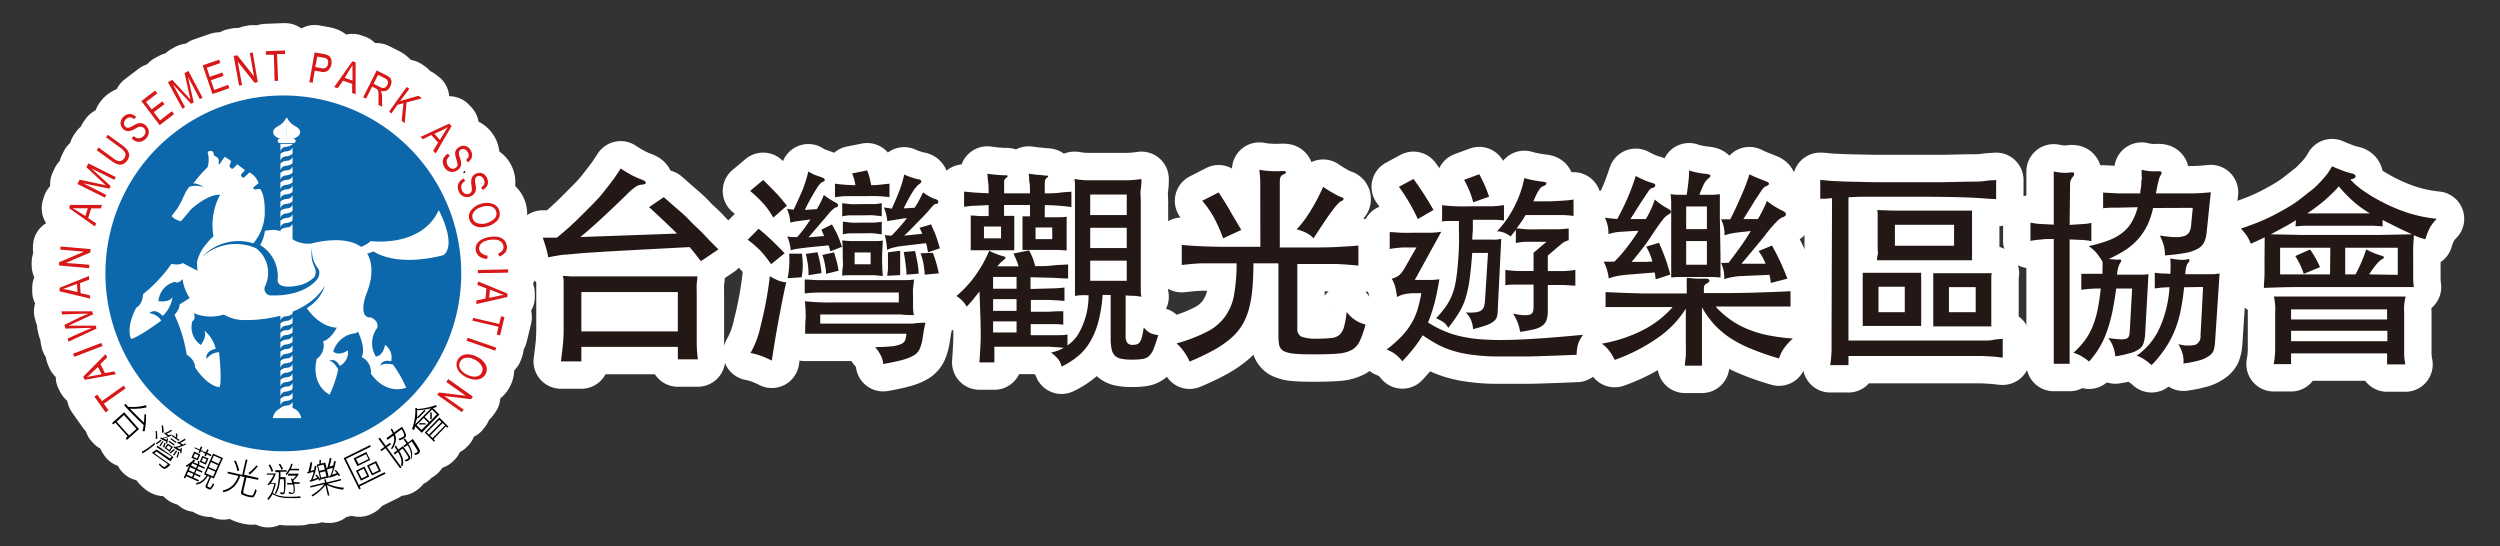
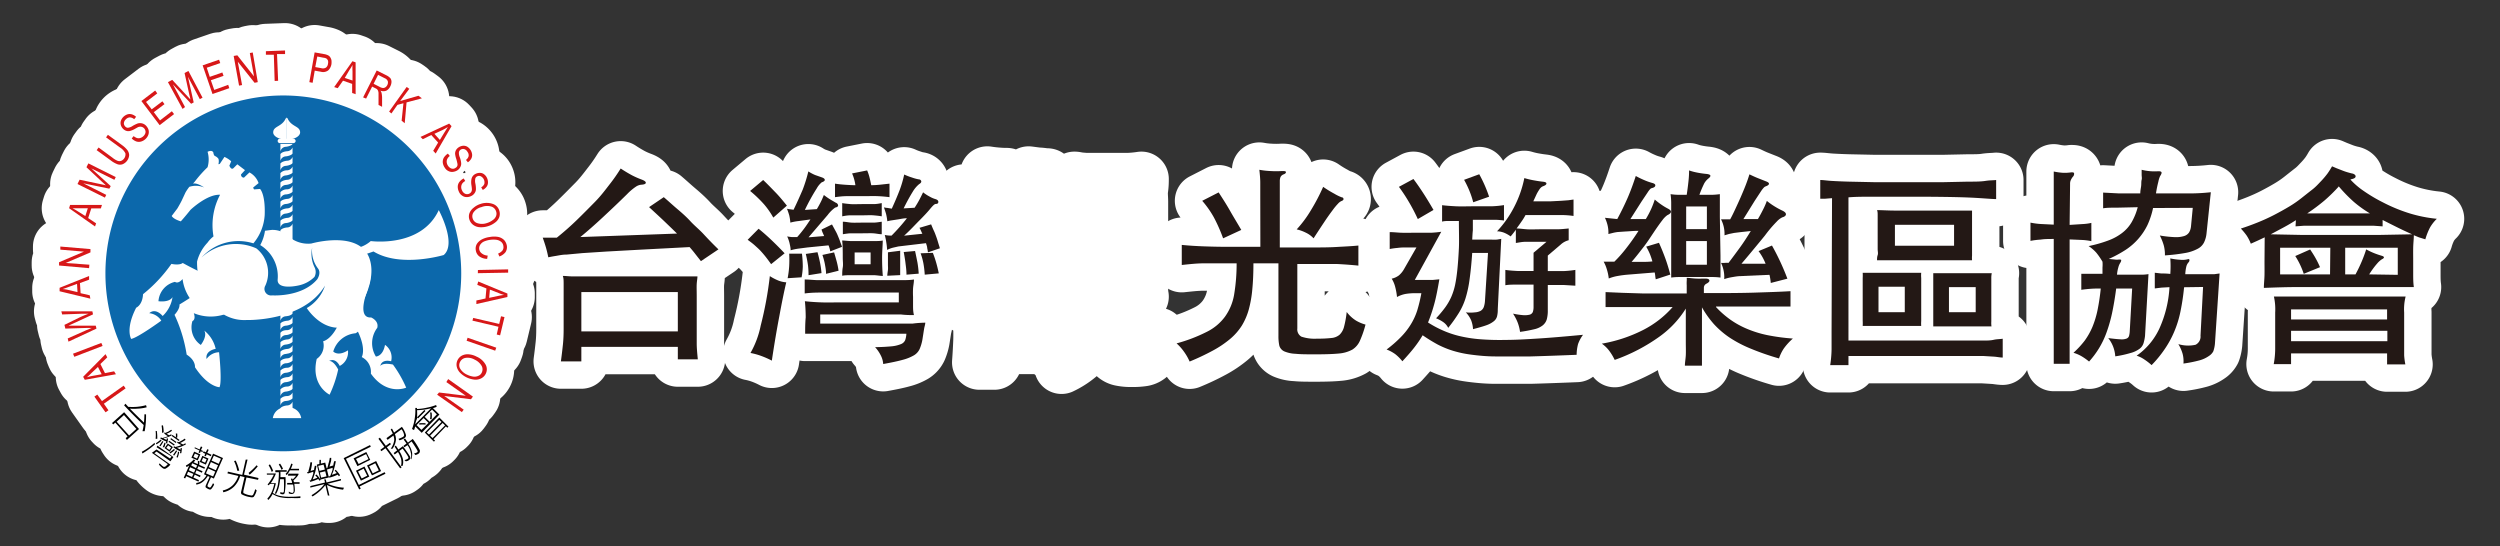
<svg xmlns="http://www.w3.org/2000/svg" id="圖層_1" data-name="圖層 1" viewBox="0 0 273.89 59.85">
  <rect x="0" y="0" width="273.89" height="59.85" fill="#333333" stroke="none" />
  <defs>
    <style>.cls-1{fill:none;stroke:#fff;stroke-linecap:round;stroke-linejoin:round;stroke-width:6px;}.cls-2{fill:#d71718;}.cls-3{fill:#0c68ab;}.cls-4{fill:#fff;}.cls-5{fill:#231815;}</style>
  </defs>
  <path class="cls-1" d="M13.76,42.55l-2.38,1.68.5.72-.32.22-1.22-1.72.32-.22.51.71,2.38-1.69Z" />
  <path class="cls-1" d="M12.7,41l-3.41.61-.18-.33,2.45-2.48.19.35-.75.73.5,1,1-.2Zm-1.56,0-.41-.8-.7.66a6.49,6.49,0,0,1-.52.48,4.85,4.85,0,0,1,.63-.16Z" />
  <path class="cls-1" d="M11.24,37.9l-3.1,1.19L8,38.75l3.1-1.18Z" />
  <path class="cls-1" d="M10.57,36,7.5,37.43l-.08-.35,2-.89.63-.26-.63,0L7.16,36l-.1-.41,1.55-.76a10.82,10.82,0,0,1,1.1-.46c-.22,0-.46,0-.74,0l-2.16.08-.09-.34,3.4,0,.07.33L7.87,35.51l-.37.17h.4l2.59,0Z" />
  <path class="cls-1" d="M9.9,32.72l-3.37-.81,0-.38,3.23-1.29,0,.4-1,.37.07,1.11,1,.23ZM8.49,32l-.05-.9-.9.33c-.28.11-.5.18-.68.24a3.41,3.41,0,0,1,.64.1Z" />
  <path class="cls-1" d="M9.76,29.38l-3.29-.29,0-.36L9.2,27.57l-2.59-.22,0-.34,3.3.28,0,.36L7.2,28.81,9.79,29Z" />
  <path class="cls-1" d="M10.41,24.81l-2.84-2,.11-.36,3.49,0-.12.38H10l-.34,1.06.87.58ZM9.35,23.67l.27-.85-.95,0c-.3,0-.53,0-.72,0a6.48,6.48,0,0,1,.57.33Z" />
  <path class="cls-1" d="M11.49,21.65l-3-1.49.23-.47,2.38.5.5.11-.41-.37L9.47,18.32l.21-.42,3,1.5-.15.3L10,18.45l2.13,1.94-.15.28-2.86-.59,2.52,1.27Z" />
  <path class="cls-1" d="M11.62,15.05l.2-.28,1.55,1.13a2.84,2.84,0,0,1,.58.54,1,1,0,0,1,.2.55,1.17,1.17,0,0,1-.71,1,.83.83,0,0,1-.58,0,2.93,2.93,0,0,1-.72-.41l-1.55-1.13.21-.29,1.54,1.13a2.09,2.09,0,0,0,.55.33.58.58,0,0,0,.39,0,.77.77,0,0,0,.46-.82,1.57,1.57,0,0,0-.58-.63Z" />
  <path class="cls-1" d="M14.43,15.17l.21-.26a1.24,1.24,0,0,0,.36.21.67.67,0,0,0,.37,0,.86.86,0,0,0,.36-.22.76.76,0,0,0,.19-.3.48.48,0,0,0,0-.31.57.57,0,0,0-.39-.39.58.58,0,0,0-.31,0c-.07,0-.22.1-.44.22a2.24,2.24,0,0,1-.51.22.74.74,0,0,1-.42,0,.86.86,0,0,1-.36-.22,1,1,0,0,1-.25-.41.84.84,0,0,1,0-.47,1.16,1.16,0,0,1,.27-.43,1.21,1.21,0,0,1,.45-.28.82.82,0,0,1,.49,0,1.14,1.14,0,0,1,.46.27l-.21.26a.77.77,0,0,0-.47-.2.65.65,0,0,0-.44.21.64.64,0,0,0-.22.44.53.53,0,0,0,.15.35A.41.41,0,0,0,14,14a1.16,1.16,0,0,0,.54-.21,3.62,3.62,0,0,1,.56-.27,1,1,0,0,1,.48,0,.92.92,0,0,1,.42.25,1.25,1.25,0,0,1,.27.44.94.94,0,0,1,0,.5,1.14,1.14,0,0,1-.27.46,1.2,1.2,0,0,1-.52.33.9.9,0,0,1-.54,0A1.4,1.4,0,0,1,14.43,15.17Z" />
  <path class="cls-1" d="M17.49,13.71l-2-2.64L17,9.92l.23.31L16,11.17l.62.81,1.17-.88.23.31-1.17.88.68.9,1.3-1,.24.31Z" />
  <path class="cls-1" d="M20,11.93,18.4,9l.47-.25,1.65,1.78.34.37c0-.12-.07-.3-.12-.53L20.22,8l.42-.23,1.55,2.93-.3.16-1.3-2.45.63,2.81-.28.15-2-2.13,1.33,2.49Z" />
  <path class="cls-1" d="M23.28,10.3,22.2,7.16,24,6.54l.13.37-1.48.51.33,1,1.38-.48.13.37-1.39.48.37,1.06L25,9.29l.12.37Z" />
  <path class="cls-1" d="M26.19,9.38,25.6,6.13,26,6.06l1.83,2.31-.46-2.56.32-.06L28.24,9l-.35.07L26.05,6.76l.47,2.56Z" />
  <path class="cls-1" d="M30.09,8.87,30,6l-.87,0,0-.39,2.1-.08,0,.39-.88,0,.12,2.93Z" />
  <path class="cls-1" d="M33.89,9l.58-3.26,1,.18a1.55,1.55,0,0,1,.38.1.68.68,0,0,1,.3.21,1,1,0,0,1,.16.35,1.77,1.77,0,0,1,0,.46,1.23,1.23,0,0,1-.34.66.92.92,0,0,1-.82.16l-.67-.12-.23,1.33Zm.65-1.65.67.12a.63.63,0,0,0,.51-.07A.6.6,0,0,0,35.93,7a.76.76,0,0,0,0-.37.55.55,0,0,0-.19-.23,1,1,0,0,0-.32-.08l-.66-.13Z" />
  <path class="cls-1" d="M36.61,9.54l2-2.83.35.12v3.49l-.38-.13,0-1-1-.35L37,9.66Zm1.16-1,.85.28,0-1a6.37,6.37,0,0,1,0-.71,4.65,4.65,0,0,1-.34.56Z" />
  <path class="cls-1" d="M39.78,10.67l1.49-2.95,1.06.53a1.51,1.51,0,0,1,.44.32.7.7,0,0,1,.12.42,1.14,1.14,0,0,1-.14.49,1,1,0,0,1-.42.45.85.85,0,0,1-.65,0,.89.89,0,0,1,.12.24,2.76,2.76,0,0,1,.06.53v1l-.39-.2v-.77c0-.23,0-.4,0-.53a.77.77,0,0,0-.06-.27.46.46,0,0,0-.11-.16.93.93,0,0,0-.17-.1l-.36-.18-.66,1.31Zm1.15-1.49.67.34a.89.89,0,0,0,.36.12.45.45,0,0,0,.28-.09.6.6,0,0,0,.19-.23.6.6,0,0,0,.06-.41.57.57,0,0,0-.32-.33l-.75-.38Z" />
  <path class="cls-1" d="M42.63,12.22l1.92-2.69.29.2-1,1.34,2-.58.38.28-1.68.45-.2,2.28L44,13.23l.2-1.92-.66.18-.66.94Z" />
  <path class="cls-1" d="M46.07,15l3.14-1.46.26.28-1.74,3-.27-.3.54-.9-.75-.83-.93.46Zm1.52-.34.6.67.5-.82c.15-.25.28-.45.38-.6-.17.11-.37.22-.56.32Z" />
  <path class="cls-1" d="M49.07,16.83l.21.26a.85.85,0,0,0-.27.31.65.65,0,0,0-.07.37.85.85,0,0,0,.4.64.56.56,0,0,0,.3.08.52.52,0,0,0,.27-.1.42.42,0,0,0,.19-.21.51.51,0,0,0,0-.31,3.93,3.93,0,0,0-.12-.48,2.34,2.34,0,0,1-.12-.54.8.8,0,0,1,.1-.41.92.92,0,0,1,.29-.3,1.07,1.07,0,0,1,.46-.17.83.83,0,0,1,.46.09,1.16,1.16,0,0,1,.36.34,1.15,1.15,0,0,1,.19.5.8.8,0,0,1-.09.48,1.18,1.18,0,0,1-.37.4l-.21-.26a.77.77,0,0,0,.29-.41.61.61,0,0,0-.13-.48.6.6,0,0,0-.37-.3.51.51,0,0,0-.38.07.49.49,0,0,0-.18.25,1.17,1.17,0,0,0,.09.57,2.46,2.46,0,0,1,.15.61.74.74,0,0,1-.09.47.91.91,0,0,1-.32.36,1.19,1.19,0,0,1-.49.17.83.83,0,0,1-.49-.09.87.87,0,0,1-.39-.35,1.23,1.23,0,0,1-.23-.57.94.94,0,0,1,.11-.54A1.49,1.49,0,0,1,49.07,16.83Z" />
  <path class="cls-1" d="M50.8,19.55l.17.28a1,1,0,0,0-.32.27.7.7,0,0,0-.12.35.75.75,0,0,0,.09.41.66.66,0,0,0,.22.29.5.5,0,0,0,.28.12.58.58,0,0,0,.29-.05.63.63,0,0,0,.21-.18.57.57,0,0,0,.08-.31,4,4,0,0,0-.06-.49,1.86,1.86,0,0,1,0-.55.84.84,0,0,1,.15-.39.85.85,0,0,1,.33-.26,1,1,0,0,1,.48-.1.72.72,0,0,1,.44.16,1,1,0,0,1,.31.39,1.09,1.09,0,0,1,.11.52.78.78,0,0,1-.16.46,1.25,1.25,0,0,1-.41.34l-.17-.29a.75.75,0,0,0,.34-.37.75.75,0,0,0-.39-.84.44.44,0,0,0-.37,0,.4.4,0,0,0-.22.22,1.23,1.23,0,0,0,0,.58,2.86,2.86,0,0,1,.06.62.74.74,0,0,1-.16.45.85.85,0,0,1-.37.3,1,1,0,0,1-.5.11.81.81,0,0,1-.48-.16.89.89,0,0,1-.34-.4,1.27,1.27,0,0,1-.14-.6.87.87,0,0,1,.19-.51A1.33,1.33,0,0,1,50.8,19.55Z" />
  <path class="cls-1" d="M52.65,22.34a2.06,2.06,0,0,1,1.34,0,1.09,1.09,0,0,1,.71.74,1.12,1.12,0,0,1,0,.7,1.25,1.25,0,0,1-.46.6,2.37,2.37,0,0,1-.81.41,2.43,2.43,0,0,1-.91.1,1.32,1.32,0,0,1-.7-.27,1.17,1.17,0,0,1-.39-.55,1.08,1.08,0,0,1,0-.71,1.39,1.39,0,0,1,.46-.6A2.07,2.07,0,0,1,52.65,22.34Zm.1.35a1.44,1.44,0,0,0-.83.52.75.75,0,0,0-.14.71.77.77,0,0,0,.52.53,1.61,1.61,0,0,0,1,0A2.07,2.07,0,0,0,54,24.1a.92.92,0,0,0,.35-.44.72.72,0,0,0,0-.5.79.79,0,0,0-.49-.52A1.63,1.63,0,0,0,52.75,22.69Z" />
  <path class="cls-1" d="M53.43,28l-.06.36a1.53,1.53,0,0,1-.87-.28,1,1,0,0,1-.37-.65,1,1,0,0,1,.13-.73,1.47,1.47,0,0,1,.57-.49,2.61,2.61,0,0,1,.86-.25,2.45,2.45,0,0,1,.91,0,1.29,1.29,0,0,1,.65.36,1.27,1.27,0,0,1,.28.61,1,1,0,0,1-.16.71,1.5,1.5,0,0,1-.66.46l-.14-.32a1.16,1.16,0,0,0,.48-.34.61.61,0,0,0,.1-.46.7.7,0,0,0-.24-.48,1.07,1.07,0,0,0-.53-.23,2.75,2.75,0,0,0-.64,0,2.69,2.69,0,0,0-.72.19,1,1,0,0,0-.42.37.71.71,0,0,0-.1.46.68.68,0,0,0,.28.47A1.11,1.11,0,0,0,53.43,28Z" />
  <path class="cls-1" d="M52.36,29.58l3.31-.07v.36l-3.32.06Z" />
  <path class="cls-1" d="M52.39,30.84l3.2,1.32,0,.38-3.4.77,0-.39,1-.22.1-1.1-1-.39Zm1.28.89-.08.9.94-.2c.29-.06.52-.1.7-.12a3.67,3.67,0,0,1-.61-.21Z" />
  <path class="cls-1" d="M51.84,34.83l2.85.66.2-.84.38.09-.48,2-.37-.09.19-.85-2.85-.67Z" />
  <path class="cls-1" d="M51.23,37l3.14,1.09-.12.33-3.13-1.09Z" />
  <path class="cls-1" d="M52.21,39.07a2.06,2.06,0,0,1,1,.89,1.08,1.08,0,0,1,0,1,1.11,1.11,0,0,1-.49.49,1.31,1.31,0,0,1-.74.14,2.61,2.61,0,0,1-1.61-.79,1.41,1.41,0,0,1-.34-.68,1.1,1.1,0,0,1,.1-.67,1.13,1.13,0,0,1,.49-.5,1.38,1.38,0,0,1,.76-.13A2.18,2.18,0,0,1,52.21,39.07ZM52,39.4a1.52,1.52,0,0,0-1-.19.79.79,0,0,0-.59.43.75.75,0,0,0,0,.74,1.63,1.63,0,0,0,.77.67,2.2,2.2,0,0,0,.68.21,1,1,0,0,0,.56-.09.68.68,0,0,0,.36-.35.8.8,0,0,0,0-.71A1.7,1.7,0,0,0,52,39.4Z" />
  <path class="cls-1" d="M49.1,41.53l2.71,1.92-.21.29-2.93-.36,2.13,1.5-.2.27-2.71-1.91L48.1,43l2.93.36-2.13-1.5Z" />
  <path class="cls-1" d="M50.53,30A19.49,19.49,0,1,1,31,10.46,19.5,19.5,0,0,1,50.53,30Z" />
  <path class="cls-1" d="M15.23,47l-1.33,1.2L13.77,48l.21-.19L12.63,46.3l-.22.2-.14-.15,1.33-1.19Zm-2.45-.8,1.36,1.51.8-.72-1.36-1.52ZM16,44.39l.07.23a4.39,4.39,0,0,1-1,.15,4.74,4.74,0,0,1-.84,0c.45.47,1,1,1.54,1.53a8.92,8.92,0,0,0,.05-.91H16a9.19,9.19,0,0,1-.15,1.85h-.24a5.43,5.43,0,0,0,.13-.68c-.64-.59-1.36-1.31-2.14-2.15l.14-.18.31.34a5.88,5.88,0,0,0,.94,0A5.59,5.59,0,0,0,16,44.39Z" />
  <path class="cls-1" d="M16.93,48.51l.05.17a8.83,8.83,0,0,1-1.38,1l-.06-.19A6.75,6.75,0,0,0,16.93,48.51Zm.32.31L19,50.07l-.33.47-1.52-1.07-.24.18,1.76,1.25a1.68,1.68,0,0,1-.57.46.39.39,0,0,1-.3-.09,2.44,2.44,0,0,1-.39-.37l.08-.14a2.51,2.51,0,0,0,.41.37.17.17,0,0,0,.16,0c.06,0,.17-.11.33-.28l-1.75-1.24.51-.37,1.48,1,.16-.23L17.16,49Zm-.07-1.6a5,5,0,0,1,.05.85l-.18,0a4.17,4.17,0,0,0,0-.86Zm.43.94.09.12a3,3,0,0,1-.56.4l-.06-.12A4.88,4.88,0,0,0,17.61,48.16Zm.29.22a4.76,4.76,0,0,1-.32.51l-.12-.07c.13-.19.24-.35.33-.5Zm.86-1.3.08.11a1.85,1.85,0,0,1-.33.21,1.59,1.59,0,0,1-.27.12l.3.17.21-.11.07.11a2.86,2.86,0,0,1-.92.33,1.47,1.47,0,0,0,.36.17.76.76,0,0,0,0-.15h.15a3.18,3.18,0,0,1-.1.52l-.14,0,.05-.2a2.38,2.38,0,0,1-.66-.33l.07-.12.12.08a2.53,2.53,0,0,0,.49-.14.47.47,0,0,0,.15-.06A2.7,2.7,0,0,1,18,47.5l0-.13.11.06.32-.14Zm-.91-.49a3.5,3.5,0,0,1,.08.78l-.18.05a3.43,3.43,0,0,0-.05-.79Zm.29,1.92A2.23,2.23,0,0,1,18,49L17.82,49a2.47,2.47,0,0,0,.19-.49Zm.24.08.56.39-.36.51-.55-.4Zm-.16.48.33.23.2-.28-.33-.23Zm.32-.78.6.41-.08.12-.6-.42Zm.53.89.08.12a2.26,2.26,0,0,1-.51.38l-.06-.13A3.3,3.3,0,0,0,19.07,49.18ZM18.74,48l.59.42-.07.11-.6-.42Zm.67-.51a1.37,1.37,0,0,1,0,.45h-.11l.37.26-.08.11-.78-.55.08-.11.37.26a1.39,1.39,0,0,0,0-.41Zm0,1.92c-.1.16-.21.34-.33.5l-.12-.07c.13-.18.24-.35.33-.49Zm.84-1.35.08.13c-.11.07-.21.14-.34.21a1.58,1.58,0,0,1-.26.13l.33.17a1.49,1.49,0,0,0,.24-.14l.07.12a4.21,4.21,0,0,1-.52.25,2.09,2.09,0,0,1-.46.12,2.21,2.21,0,0,0,.4.21c0-.06,0-.11,0-.17h.13a2.67,2.67,0,0,1-.06.56l-.15,0a1.6,1.6,0,0,0,.05-.21A2.77,2.77,0,0,1,19,49l.07-.12.13.09a4.61,4.61,0,0,0,.53-.15l.14-.06a5.2,5.2,0,0,1-.46-.25l.05-.13.09.06c.11,0,.21-.1.32-.15A2.54,2.54,0,0,0,20.21,48.07Zm-.62,1.45a2.54,2.54,0,0,1-.17.63l-.13-.06a1.81,1.81,0,0,0,.17-.59Z" />
  <path class="cls-1" d="M21.25,50.34l.14.11a1.69,1.69,0,0,1-.19.19l.47.21a1.69,1.69,0,0,0,0-.32l.16-.05a3.19,3.19,0,0,1,0,.45l.63.28-.07.15-.65-.28-.13.29.58.26-.07.16-.59-.27-.14.33.59.26-.08.16L21.34,52l-.15.32.61.28-.06.16-1.34-.59-.11.24-.16-.06.6-1.36a1.75,1.75,0,0,1-.29.18L20.36,51a3,3,0,0,0,.89-.69ZM20.47,52l.57.26.15-.34-.58-.24Zm.79-.22.14-.34-.57-.25-.14.33Zm.21-.5L21.6,51l-.54-.25,0,0-.11.25Zm-.2-1.8.68.3-.29.66-.69-.3Zm-.08.58.39.18.17-.38-.4-.17ZM21.34,49l.52.24.15-.33.16.07-.15.32.21.1-.07.15L22,49.42l-.09.21-.16-.06.1-.22-.53-.24Zm2,.7,1.09.48-1,2.25-.31-.15-.35.79c0,.1-.06.16-.05.18s.06.08.18.14.13,0,.17,0a2.38,2.38,0,0,0,.27-.46l.12.15a1.94,1.94,0,0,1-.32.5c-.07.07-.17.07-.31,0s-.31-.17-.31-.23,0-.12.05-.23l.39-.88-.19-.09a2.44,2.44,0,0,1-.33.43,1.83,1.83,0,0,1-.45.36,1.54,1.54,0,0,1-.49.15v-.18a1.18,1.18,0,0,0,.43-.13,1.69,1.69,0,0,0,.41-.32,1.87,1.87,0,0,0,.28-.38l-.27-.12Zm-1.17.24.67.3-.29.66-.67-.3Zm-.08.58.38.17.17-.37-.39-.18Zm.22-1.08.24.11.16-.34.15.07-.15.33.45.21-.06.16-.46-.21-.09.22-.16-.07.1-.21-.25-.11Zm.25,2.42.79.34.23-.53-.78-.35Zm.31-.69.78.35.24-.55-.78-.35Zm.31-.71.78.35.25-.55-.78-.34Z" />
  <path class="cls-1" d="M26.92,50.35l.2,0L26.73,52l1.59.37-.05.2L27,52.31l-.34,1.49c0,.12,0,.19,0,.21a2.33,2.33,0,0,0,.79.26.26.26,0,0,0,.27-.05,2.8,2.8,0,0,0,.24-.63l.16.13a1.89,1.89,0,0,1-.3.68c-.06.09-.21.11-.42.06a2.7,2.7,0,0,1-.93-.31.3.3,0,0,1-.05-.29l.37-1.59-.48-.12a2.77,2.77,0,0,1-.65,1.14,2.34,2.34,0,0,1-1.2.64l-.05-.2a2.22,2.22,0,0,0,1.11-.59,2.58,2.58,0,0,0,.59-1l-1.19-.28.05-.19,1.57.36Zm-1.1.11a4.85,4.85,0,0,1,.39,1.11l-.22,0a4,4,0,0,0-.35-1.06Zm2.27.5.15.13a7,7,0,0,1-.89.92l-.12-.2A6.29,6.29,0,0,0,28.09,51Z" />
  <path class="cls-1" d="M29.23,51.87l1,0a4.6,4.6,0,0,1-.57,1.07h.56A4.77,4.77,0,0,1,29.89,54a2.34,2.34,0,0,0,.75.32,5,5,0,0,0,1.27.1,8.43,8.43,0,0,0,1-.05l0,.19a8.42,8.42,0,0,1-.95,0,4.82,4.82,0,0,1-1.32-.1,2.61,2.61,0,0,1-.78-.34,2.08,2.08,0,0,1-.48.66l-.09-.16a2.42,2.42,0,0,0,.47-.7,3.78,3.78,0,0,0,.28-.9h-.47l-.13.15-.13-.08A5.59,5.59,0,0,0,30,52h-.76Zm.34-1a3.35,3.35,0,0,1,.35.71l-.15.13a3.49,3.49,0,0,0-.34-.73Zm.6.64h1.24v.17h-.69a5.66,5.66,0,0,1,0,.59h.56A7.85,7.85,0,0,1,31.19,54a.22.22,0,0,1-.22.16,1.16,1.16,0,0,1-.26-.06l0-.19a.83.83,0,0,0,.28.06c.05,0,.09-.05.11-.14a12.78,12.78,0,0,0,0-1.33h-.41a6.27,6.27,0,0,1-.11.71,2.89,2.89,0,0,1-.35.92l-.11-.1a3.66,3.66,0,0,0,.32-.9,7.32,7.32,0,0,0,.11-1.4h-.39Zm.51-.72a3,3,0,0,1,.32.56l-.15.13a3.66,3.66,0,0,0-.31-.59Zm1.22,0,.16.05a2.54,2.54,0,0,1-.2.52h.9v.17h-1a3,3,0,0,1-.35.52l-.12-.13a2.23,2.23,0,0,0,.37-.54A2.75,2.75,0,0,0,31.9,50.8Zm-.31,1.1H32.7V52a2.34,2.34,0,0,1-.55.62l.06.21h.61V53h-.58a5.52,5.52,0,0,1,.06.68c0,.29-.11.43-.34.44a.77.77,0,0,1-.32-.07l0-.2A.82.82,0,0,0,32,54c.11,0,.17-.07.17-.23s0-.45-.06-.69h-.65v-.17H32c0-.16-.08-.3-.13-.44l.14-.07s0,.09.05.13a2.53,2.53,0,0,0,.38-.42l-.89,0Z" />
  <path class="cls-1" d="M34,50.65l.19,0a3.94,3.94,0,0,1-.07.55,3.42,3.42,0,0,1-.09.4l.38-.12c0-.15.06-.3.08-.45l.18,0a4.6,4.6,0,0,1-.18.83c-.07.24-.15.46-.23.66a3.38,3.38,0,0,0,.51-.19,1.75,1.75,0,0,0-.23-.24l.13-.11a3.52,3.52,0,0,1,.46.6l-.14.08-.12-.19a4.11,4.11,0,0,1-.89.32l-.07-.17.14,0a6.39,6.39,0,0,0,.27-.73,2.09,2.09,0,0,0,0-.21l-.6.2-.09-.16.15,0c0-.15.08-.31.11-.48A2.67,2.67,0,0,0,34,50.65Zm0,2.6,1.61-.39-.09-.34.17,0,.08.34,1.58-.39,0,.17L35.89,53a5.25,5.25,0,0,0,1.79.43l-.09.22a5.65,5.65,0,0,1-1.78-.52l.28,1.16-.17,0-.27-1.14a7,7,0,0,1-.48.53,5.48,5.48,0,0,1-.93.71l-.11-.14a5.55,5.55,0,0,0,.87-.63,4,4,0,0,0,.54-.58L34,53.42Zm1-2.87h.15a1.38,1.38,0,0,1,0,.29.43.43,0,0,1,0,.12l.48-.11.4,1.63-.93.23-.39-1.64.28-.07s0-.1,0-.15A3,3,0,0,0,35,50.38Zm0,1.21.59-.15-.14-.54-.59.14Zm.18.74.59-.14-.14-.56-.59.14Zm.92-2.17.19,0c0,.17,0,.35-.08.55a2.91,2.91,0,0,1-.12.41l.43-.13c0-.16.06-.31.09-.46l.18,0a6.42,6.42,0,0,1-.19.83,3.94,3.94,0,0,1-.25.66c.2-.06.38-.13.54-.19a1.36,1.36,0,0,0-.22-.25l.1-.12a3.51,3.51,0,0,1,.48.6l-.12.12A2.1,2.1,0,0,0,37,52a4.55,4.55,0,0,1-.92.33L36,52.18l.16,0a5.4,5.4,0,0,0,.28-.74c0-.06,0-.13,0-.19l-.64.2-.08-.16a.5.5,0,0,0,.13,0,3.76,3.76,0,0,0,.13-.48A3.9,3.9,0,0,0,36.13,50.16Z" />
  <path class="cls-1" d="M40.54,48.76l.08.18L37.9,50.27l1.41,2.86,2.83-1.4.09.17L39.4,53.29l.12.25-.17.08-1.7-3.43Zm-1.8,1.45,1.39-.69.43.86-1.4.69ZM39,51.57l.93-.46.53,1.1-.92.45Zm.29-.74,1.08-.53-.26-.55L39,50.28Zm.33,1.59.61-.3-.39-.78-.61.31ZM40.21,51l1-.49.54,1.1-1,.47Zm.62.86.67-.33-.39-.78-.67.33Z" />
  <path class="cls-1" d="M41.67,49.28l.44-.32-.65-.89.16-.12.65.89.45-.33.11.15-.45.34L44,51.2l-.16.11-1.61-2.2-.45.32ZM42.34,48l.69-.5a3.84,3.84,0,0,0-.23-.45l.14-.1a4.74,4.74,0,0,1,.23.44l.86-.63a2.69,2.69,0,0,1,.45.91.35.35,0,0,1-.17.33,2.2,2.2,0,0,1-.54.24l-.12-.16a2.75,2.75,0,0,0,.51-.22.23.23,0,0,0,.11-.21,1.42,1.42,0,0,0-.28-.62l-.73.53a1.48,1.48,0,0,1,.12.6,2,2,0,0,1-.38,1h-.19a2.13,2.13,0,0,0,.38-.93,1.28,1.28,0,0,0-.09-.51l-.64.47Zm.79,1.63.37-.28-.27-.43.14-.1c.1.16.2.3.27.43l.5-.37c.38.52.63.88.75,1.09a.36.36,0,0,1,.06.26.37.37,0,0,1-.15.18.64.64,0,0,1-.34.13l-.15-.14a.92.92,0,0,0,.38-.15.15.15,0,0,0,.06-.1.77.77,0,0,0-.08-.19c-.09-.16-.28-.43-.56-.82l-.37.27a3.37,3.37,0,0,1,.37.77,1.48,1.48,0,0,1,0,.86h-.18a1.59,1.59,0,0,0,0-.81,3.69,3.69,0,0,0-.33-.71l-.36.27Zm1.07-.78.34-.26-.32-.44.15-.11.32.45.53-.4a8.71,8.71,0,0,1,.76,1.2.31.31,0,0,1,0,.24.25.25,0,0,1-.11.16,1,1,0,0,1-.36.16l-.15-.17a1,1,0,0,0,.39-.16.08.08,0,0,0,0-.07.46.46,0,0,0-.07-.18c-.17-.29-.36-.59-.59-.91l-.36.28a2.39,2.39,0,0,1,.41.9,1.61,1.61,0,0,1-.08.78L45,50.28a1.32,1.32,0,0,0,0-.71,1.89,1.89,0,0,0-.36-.8L44.3,49Z" />
  <path class="cls-1" d="M45.5,44.69l.18,0v.12a6.05,6.05,0,0,0,1.1-.15,5.31,5.31,0,0,0,1-.29l.06.2a2.83,2.83,0,0,1-.41.14l.71.71-1.94,2-.71-.71a4,4,0,0,1-.13.41L45.14,47a5.17,5.17,0,0,0,.29-1.12A5.47,5.47,0,0,0,45.5,44.69Zm0,1.78,1.73-1.74-.41.09a7.23,7.23,0,0,1-1.13.12,5.45,5.45,0,0,1,0,.78l.81-.81.11.12-.81.81-.11-.11c0,.05,0,.1,0,.15C45.57,46.1,45.54,46.29,45.49,46.47Zm.67.63.78-.77-.54-.53-.77.77Zm-.23-.73a4,4,0,0,1,.68,0v.15a3.86,3.86,0,0,0-.69,0Zm2.19-.63,1,1-.12.12-.16-.15L47.5,48.11l.16.16-.12.12-1-1Zm-1.6-.07.54.54.79-.81-.53-.53ZM47,47.61l1.37-1.38L48.12,46l-1.37,1.39Zm.39.38,1.37-1.39-.27-.26-1.37,1.39Zm-.26-2.8.15,0a2.19,2.19,0,0,1,0,.73h-.17A1.93,1.93,0,0,0,47.12,45.19Z" />
  <path class="cls-1" d="M31.39,15.3c.83,0,1.47-.35,1.49-.78,0-.73-.93-.59-1.37-1.53a.14.14,0,0,0-.12-.09" />
  <path class="cls-1" d="M31.42,15.3c-.82,0-1.47-.35-1.49-.78,0-.73.93-.59,1.37-1.53a.18.18,0,0,1,.12-.09" />
  <path class="cls-1" d="M30.42,15.44a.24.24,0,0,0,.24.24h1.48a.25.25,0,0,0,.25-.24h0a.25.25,0,0,0-.25-.24H30.66a.24.24,0,0,0-.24.24Z" />
  <path class="cls-1" d="M40.58,29.9a3.37,3.37,0,0,1-.95,2.63,3.26,3.26,0,0,0-.36,2" />
  <path class="cls-1" d="M40.48,28.33c-1.1-3.17-6.37-1.65-6.37-1.65A3.24,3.24,0,0,1,31.74,26a2.56,2.56,0,0,0-2-.81l-.71.09a4.6,4.6,0,0,1-.52,1.57,4,4,0,0,1,1.91,3.77c-.08,1,1.54.82,2.3.65a3.46,3.46,0,0,0,1.73-.93,1.14,1.14,0,0,0,0-1.08,3.33,3.33,0,0,1-.25-2.13,3.19,3.19,0,0,0,.62,2.26c.42.5-.06,1.2-.06,1.2-1.67,2-4.95,1.77-4.95,1.77a.72.72,0,0,1-.73-1.09,3.41,3.41,0,0,0-1-4.06,5.5,5.5,0,0,0-6,1,5.46,5.46,0,0,1,5.68-1.55A5.34,5.34,0,0,0,29,23.54c.08-2.3-.51-2.84-.51-2.84l-.65.05a.43.43,0,0,1-.1-.21l.59-.48a2.11,2.11,0,0,0-1-1.17l-.6.57c-.33,0-.33-.34-.33-.34l.44-.48L26,18l-.44.44c-.26.19-.43-.29-.43-.29l.2-.48a2.79,2.79,0,0,0-.74-.48l-.5.75c-.2.11-.15,0-.15,0a1.17,1.17,0,0,0,0-.53.9.9,0,0,0-.42-.33.56.56,0,0,1-.14-.35c-.14-.37-.64-.1-.64-.1a3,3,0,0,1,0,1.69,13.69,13.69,0,0,0-1.29,1.43,2.41,2.41,0,0,1-.31.36c.49-.1,1.23.43,1.23.43a2.31,2.31,0,0,0-1.63-.07,5.46,5.46,0,0,0-.42.62l-.42.9c-.2.4-.47.85-.47.85l-.62.82c.22.38,1,.59,1,.59s.43-.47,1.06-1.26c0,0,1.82-1.74,3.24-1.65a7.09,7.09,0,0,0-.72,4.56,3.25,3.25,0,0,0-.66.69,4.7,4.7,0,0,0-1.14,2.06A7,7,0,0,0,23,33a4.46,4.46,0,0,0,4,2.06s6.24.2,8.61-3.77a4.49,4.49,0,0,1-2,2.46s1.76,2.84,4.44,2C38,35.66,41.59,31.54,40.48,28.33Z" />
  <path class="cls-1" d="M24.53,34.46a4.85,4.85,0,0,1-3.3-.15s.27.66-.15.87A2.34,2.34,0,0,0,22,37.79s.75-.94.38-1.57a3.53,3.53,0,0,1,1.25,2s-1.17.17-1,1.11A1.73,1.73,0,0,1,24,38.59s.35,3.17.05,3.83c0,0-1.25,0-2.69-2.19,0,0,.1-.74-.91-1.38a16.05,16.05,0,0,0-1.33-4.36s.61-.64.54-1.13c0,0,1.15-.68,2.19-1.44l1.44.26,1.31,1.6Z" />
  <path class="cls-1" d="M21.52,33.51A4.82,4.82,0,0,1,20,30.57s-.44.57-.83.31A2.34,2.34,0,0,0,17.36,33s1.18.18,1.54-.45a3.55,3.55,0,0,1-1.08,2.07s-.74-.94-1.47-.31a1.79,1.79,0,0,1,1.32.82s-2.58,1.88-3.3,2c0,0-.66-1.07.55-3.42,0,0,.69-.28.75-1.48a16,16,0,0,0,3.11-3.32s.85.2,1.24-.1c0,0,1.17.66,2.35,1.18l.49,1.38-.73,1.93Z" />
  <path class="cls-1" d="M31.44,41.32c-.52.06-.69.26-.72.31v.74a.63.63,0,0,1,.59-.5,1.5,1.5,0,0,0,.35-.07c.29-.09.37-.2.39-.24V40.9A.63.63,0,0,1,31.44,41.32Z" />
  <path class="cls-1" d="M31.44,39.26c-.52.05-.69.26-.72.31v.74a.66.66,0,0,1,.59-.51,1.17,1.17,0,0,0,.35-.06c.29-.1.37-.2.39-.24v-.65A.65.65,0,0,1,31.44,39.26Z" />
  <path class="cls-1" d="M31.44,43.39a1,1,0,0,0-.72.3v.74a.64.64,0,0,1,.59-.5,1.63,1.63,0,0,0,.35-.06c.29-.1.37-.2.39-.24V43A.66.66,0,0,1,31.44,43.39Z" />
  <path class="cls-1" d="M31.44,38.23c-.52.06-.69.26-.72.31v.73a.63.63,0,0,1,.59-.49l.35-.07c.29-.1.37-.2.39-.24v-.66A.66.66,0,0,1,31.44,38.23Z" />
  <path class="cls-1" d="M31.44,42.35a1,1,0,0,0-.72.31v.75a.66.66,0,0,1,.59-.51,1.5,1.5,0,0,0,.35-.07c.29-.09.37-.19.39-.24v-.65A.64.64,0,0,1,31.44,42.35Z" />
  <path class="cls-1" d="M31.44,40.29a1,1,0,0,0-.72.31v.74a.64.64,0,0,1,.59-.5,1.5,1.5,0,0,0,.35-.07c.29-.09.37-.2.39-.24v-.66A.64.64,0,0,1,31.44,40.29Z" />
  <path class="cls-1" d="M31.44,44.42c-.52.06-.69.25-.72.31V45h1.33V44A.65.65,0,0,1,31.44,44.42Z" />
  <path class="cls-1" d="M31.31,34.65a2.67,2.67,0,0,0,.35-.06c.29-.1.37-.2.39-.25v-1H30.72v1.81A.64.64,0,0,1,31.31,34.65Z" />
  <path class="cls-1" d="M31.44,37.19c-.52.06-.69.27-.72.32v.74a.64.64,0,0,1,.59-.5,2.33,2.33,0,0,0,.35-.07c.29-.1.37-.2.39-.24v-.66A.64.64,0,0,1,31.44,37.19Z" />
  <path class="cls-1" d="M31.44,36.17c-.52,0-.69.25-.72.3v.75a.64.64,0,0,1,.59-.51,1.11,1.11,0,0,0,.35-.07c.29-.09.37-.19.39-.24v-.65A.66.66,0,0,1,31.44,36.17Z" />
  <path class="cls-1" d="M31.44,35.14c-.52.06-.69.25-.72.31v.73a.64.64,0,0,1,.59-.5,1.5,1.5,0,0,0,.35-.07c.29-.09.37-.19.39-.24v-.66A.65.65,0,0,1,31.44,35.14Z" />
  <path class="cls-1" d="M31.44,21.79c-.52.06-.69.26-.72.31v.75a.64.64,0,0,1,.59-.5,1.5,1.5,0,0,0,.35-.07c.29-.09.37-.2.39-.24v-.67A.64.64,0,0,1,31.44,21.79Z" />
  <path class="cls-1" d="M31.44,22.83c-.52.06-.69.26-.72.31v.76a.63.63,0,0,1,.59-.5,2.07,2.07,0,0,0,.35-.08c.29-.09.37-.19.39-.23v-.67A.64.64,0,0,1,31.44,22.83Z" />
  <path class="cls-1" d="M31.44,23.87c-.52.07-.69.27-.72.32v.75a.64.64,0,0,1,.59-.5,1.5,1.5,0,0,0,.35-.07c.29-.09.37-.2.39-.24v-.67A.64.64,0,0,1,31.44,23.87Z" />
  <path class="cls-1" d="M31.44,19.7c-.52.06-.69.26-.72.31v.75a.64.64,0,0,1,.59-.5,1.5,1.5,0,0,0,.35-.07c.29-.09.37-.19.39-.24v-.67A.63.63,0,0,1,31.44,19.7Z" />
  <path class="cls-1" d="M31.44,20.74a1,1,0,0,0-.72.31v.75a.64.64,0,0,1,.59-.5,1.63,1.63,0,0,0,.35-.06c.29-.1.37-.2.39-.24v-.68A.63.63,0,0,1,31.44,20.74Z" />
  <path class="cls-1" d="M31.44,18.66a1,1,0,0,0-.72.3v.76a.64.64,0,0,1,.59-.5,1.4,1.4,0,0,0,.35-.08c.29-.09.37-.19.39-.23v-.67A.66.66,0,0,1,31.44,18.66Z" />
  <path class="cls-1" d="M31.44,24.92c-.52.06-.69.26-.72.31v2.18h1.33V24.5A.64.64,0,0,1,31.44,24.92Z" />
  <path class="cls-1" d="M31.31,16.08a1.5,1.5,0,0,0,.35-.07c.29-.09.37-.19.39-.24v0H30.72v.83A.64.64,0,0,1,31.31,16.08Z" />
  <path class="cls-1" d="M31.44,16.57c-.52.05-.69.26-.72.31v.75a.64.64,0,0,1,.59-.5,1.5,1.5,0,0,0,.35-.07c.29-.09.37-.2.39-.24v-.67A.66.66,0,0,1,31.44,16.57Z" />
  <path class="cls-1" d="M31.44,17.61c-.52.06-.69.26-.72.31v.76a.64.64,0,0,1,.59-.51,1.5,1.5,0,0,0,.35-.07c.29-.09.37-.19.39-.24v-.67A.64.64,0,0,1,31.44,17.61Z" />
  <path class="cls-1" d="M37.24,31.72l3.09-.13s-1.37,3.3.33,3.19c0,0,.88.36.67,1.14a2.78,2.78,0,0,0-.15,3.14s.77,0,1-1.28a1.68,1.68,0,0,1,.67,1.8s-1-.31-1.19.52c0,0,.21-.41,1.39-.16a13,13,0,0,1,1.45,2.53s-2.12.93-3.87-1.54a1.81,1.81,0,0,0-1-1.81s.52-.83-.42-2.79a7.34,7.34,0,0,0-2.63-.52Z" />
  <path class="cls-1" d="M38.74,33.46s-.58.59.63,1.8c0,0,.31.89-.41,1.25a2.8,2.8,0,0,0-2.45,2s.51.58,1.61-.13a1.69,1.69,0,0,1-.9,1.71s-.42-.94-1.17-.54c0,0,.44-.12,1,.93a12.59,12.59,0,0,1-.94,2.76s-2.09-1-1.41-3.92a1.78,1.78,0,0,0,.7-1.93s1-.17,1.81-2.16a7,7,0,0,0-1.37-2.3Z" />
  <path class="cls-1" d="M39,27.19a3.34,3.34,0,0,0,1.62-.78s5.52.77,7.45-3.39c0,0,2,3.69.54,4.92,0,0-4.73,1.42-7.69-.39,0,0-1.26.45-1.53.49Z" />
  <path class="cls-1" d="M33,45.81a1.41,1.41,0,0,0-1.56-1.18,1.4,1.4,0,0,0-1.55,1.18Z" />
  <path class="cls-1" d="M74.17,25.59c-.39-.39-.83-.81-1.32-1.28s-1.07-1-1.74-1.62l1.61-1.09c.53.45,1,.89,1.51,1.32s1,.87,1.41,1.32,1,.93,1.45,1.42,1,1.06,1.62,1.66l-1.92,1.29-.62-.79c-.19-.25-.4-.5-.62-.75l-5.32.28-3.81.21-2.61.17-1.72.16c-.46,0-.84.09-1.15.14s-.59.1-.87.16c-.07-.34-.15-.7-.26-1.08s-.23-.73-.35-1.07c.22,0,.46,0,.71,0H61c.76-.61,1.49-1.25,2.19-1.93s1.36-1.35,2-2,1.13-1.31,1.61-1.93A18.51,18.51,0,0,0,68,18.46c.45.3.86.54,1.23.74a9.3,9.3,0,0,0,1.09.48c.31.12.45.24.43.36s-.2.18-.53.2a1.29,1.29,0,0,0-.58.23,6,6,0,0,0-.94.8c-.85.84-1.73,1.67-2.62,2.5s-1.72,1.56-2.5,2.2Zm-10.48,14H61.45c.09-.66.16-1.27.22-1.83s.08-1.14.08-1.73V32.38c0-.5,0-.92,0-1.27s0-.63-.09-.88c.35,0,.69.05,1,.05l1.3,0c.52,0,1.18,0,2,0h6.14l2,0,1.31,0,1,0c0,.21-.06.49-.08.83s0,.77,0,1.32v3.39c0,.64,0,1.23,0,1.79s.06,1.14.12,1.76H74.26V38H63.69ZM74.26,32H63.69v4.31H74.26Z" />
  <path class="cls-1" d="M84.48,28.94c-.2-.28-.39-.54-.57-.77s-.37-.45-.56-.66-.41-.4-.64-.61-.5-.41-.8-.63l1.2-1.21c.53.43,1,.85,1.43,1.26s.9.88,1.42,1.43Zm.24-5.1a8.92,8.92,0,0,0-1-1.44,13.74,13.74,0,0,0-1.54-1.48l1.43-1.2c.53.5,1,1,1.39,1.4s.8.9,1.21,1.41Zm1.42,7.09q-.35,1.47-.75,3.66c-.28,1.46-.56,3.1-.83,4.92A9.56,9.56,0,0,0,83.41,39a7.47,7.47,0,0,0-1.19-.33,10.06,10.06,0,0,0,1.12-3,40.06,40.06,0,0,0,1-5.42,5.84,5.84,0,0,0,.87.46A2.84,2.84,0,0,0,86.14,30.93Zm.8-7.95c.39-.8.71-1.53,1-2.2a16.47,16.47,0,0,0,.62-2,4.84,4.84,0,0,0,.73.39l.77.27q.3.11.3.27c0,.1-.11.19-.33.26a2.33,2.33,0,0,0-.55.67A21.74,21.74,0,0,0,88.18,23l1.31-.09c.17-.28.32-.56.45-.82s.23-.51.32-.73a7.18,7.18,0,0,0,.73.51l.58.34a.36.36,0,0,1,.25.29c0,.12-.1.2-.32.24a3.76,3.76,0,0,0-.82.81L88.58,26l1.71-.14-.19-.43L90,25.15l1.15-.56.37.68a4.37,4.37,0,0,1,.28.58c.08.19.16.38.22.56s.15.4.23.63l-1.29.5a2.89,2.89,0,0,0-.19-.66l-2.31.23-1,.13a6,6,0,0,0-.84.18c0-.31-.08-.57-.12-.78a3.9,3.9,0,0,0-.26-.74,4.79,4.79,0,0,0,.49.07l.61,0c.26-.29.52-.61.76-.93s.47-.67.69-1l-1.32.18a5.25,5.25,0,0,0-.88.17,5.89,5.89,0,0,0-.12-.78c-.06-.21-.14-.46-.25-.74a2,2,0,0,0,.35.06Zm-.65,7.5a10,10,0,0,0,.17-1.32,12.69,12.69,0,0,0,0-1.37l1.4,0a13.16,13.16,0,0,1,.09,1.42,7.22,7.22,0,0,1-.13,1.17Zm15.08,4.87c0,.2-.09.43-.13.68s-.1.65-.19,1.21a4.71,4.71,0,0,1-.3,1,1.57,1.57,0,0,1-.61.68,4.86,4.86,0,0,1-1.24.5c-.53.15-1.25.3-2.14.46a2.38,2.38,0,0,0-.22-.85,4,4,0,0,0-.67-1c.77,0,1.38-.05,1.83-.09a3.55,3.55,0,0,0,1-.24.82.82,0,0,0,.47-.44,2.57,2.57,0,0,0,.13-.7H90l-.88,0-.91,0c0-.54,0-1.14.06-1.79A17.69,17.69,0,0,0,88.18,33c.62.07,1.25.11,1.87.13s1.25,0,1.87,0h6.55V32.05H92.39l-2.15,0c-.64,0-1.33,0-2.08.1V30.62c.47,0,.92.06,1.36.07l1.37,0,1.51,0h3.69l1.5,0,1.29,0c.4,0,.82,0,1.25-.07,0,.35-.08.67-.1,1a8.83,8.83,0,0,0,0,.89c0,.3,0,.61,0,.94s0,.68.1,1.07c-.4,0-.88,0-1.44-.07l-1.83,0h-7v1H100C100.5,35.38,101,35.36,101.37,35.35Zm-12.79-5.2a8.77,8.77,0,0,0-.06-1.08,12.47,12.47,0,0,0-.24-1.25l1.28-.19c.13.45.22.85.29,1.2A9.53,9.53,0,0,1,90,29.92ZM90.5,30c0-.41-.08-.77-.13-1.07a7.18,7.18,0,0,0-.27-1l1.28-.28c.11.37.2.69.27.94a8.39,8.39,0,0,1,.22,1.07Zm3.22-9.66A4.77,4.77,0,0,0,93.35,19L95,18.67a4.77,4.77,0,0,1,.27.81c.06.22.11.49.18.81a10.19,10.19,0,0,0,1-.06l1-.11V21.6c-.39-.05-.82-.09-1.28-.11s-1,0-1.72,0-1.24,0-1.69,0-.89.06-1.28.11V20.12c.31.05.68.09,1.1.12S93.44,20.29,93.72,20.29ZM96.6,23.7c-.27-.05-.56-.08-.9-.11s-.75,0-1.25,0-.92,0-1.27,0-.64.06-.91.11V22.25c.27.05.57.08.91.11s.77,0,1.27,0,.91,0,1.25,0,.63-.06.9-.11Zm.12,6.53c-.27,0-.57-.06-.91-.08l-1.29,0H93.21c-.36,0-.67,0-.94.06,0-.26,0-.57.06-.91s0-.69,0-1.05c0-.75,0-1.38-.07-1.9.27,0,.58.05.94.06h2.6c.34,0,.64,0,.91-.06,0,.52-.07,1.15-.07,1.9S96.67,29.7,96.72,30.23Zm-.12-4.57c-.3,0-.61-.08-.93-.1s-.73,0-1.2,0-.87,0-1.2,0-.64.06-.93.1V24.29c.3,0,.61.08.94.1s.72,0,1.19,0,.87,0,1.2,0,.63-.06.93-.1Zm-1.22,2H93.63v1.29h1.75Zm2.32-4.8c.34-.74.63-1.43.85-2a11.82,11.82,0,0,0,.51-1.74,6.81,6.81,0,0,0,.83.32,4.94,4.94,0,0,0,.76.21c.17,0,.26.11.28.21s-.06.21-.23.31A3.17,3.17,0,0,0,100,21c-.31.5-.65,1.11-1,1.83l1.2-.07c.2-.3.37-.59.52-.87s.28-.55.41-.82a4.58,4.58,0,0,0,.76.49,2.67,2.67,0,0,0,.62.26c.2.07.3.17.29.31s-.09.21-.26.21-.37.22-.75.68c-.22.26-.58.65-1.08,1.15s-1,1.06-1.66,1.65l2-.21c-.06-.12-.11-.24-.16-.35a2.11,2.11,0,0,0-.16-.3l1.28-.38c.11.27.21.51.31.72s.17.41.24.6.14.4.2.61.14.44.21.69l-1.31.45a3.08,3.08,0,0,0-.08-.47c0-.17-.08-.35-.13-.54L98.42,27l-.57.13a3.09,3.09,0,0,0-.66.25,7.6,7.6,0,0,0-.09-.82,6.7,6.7,0,0,0-.17-.82,3,3,0,0,0,.75.07,21.57,21.57,0,0,0,1.68-1.9c-.34,0-.65.07-.94.12l-.72.11a4.39,4.39,0,0,0-.49.1,5.72,5.72,0,0,0-.13-.78c-.06-.21-.14-.46-.24-.74a2.28,2.28,0,0,0,.39.06Zm-.49,7.35c0-.23.05-.45.07-.64s0-.39,0-.58,0-.38,0-.59,0-.47,0-.76l1.34-.17c0,.55,0,1,0,1.41s0,.81,0,1.26Zm2.1-.12c0-.51-.07-.94-.11-1.28s-.11-.74-.19-1.2l1.24-.11c.11.49.19.91.26,1.25a10.58,10.58,0,0,1,.14,1.23Zm2,0a9.7,9.7,0,0,0-.15-1.26,7.25,7.25,0,0,0-.3-1.08l1.34-.05c.15.39.28.77.38,1.13s.19.73.27,1.12Z" />
  <path class="cls-1" d="M107.31,31.93c-.31.39-.58.72-.8,1l-.6.67a3.18,3.18,0,0,0-1.13-1.17,12.09,12.09,0,0,0,2.11-2.29,13.53,13.53,0,0,0,1.48-2.67,7.06,7.06,0,0,0,.8.36c.23.09.48.17.76.25s.22.08.23.14-.06.16-.23.28l-.29.26a3.5,3.5,0,0,0-.38.42h2.33a6.66,6.66,0,0,0-.23-.67c-.09-.22-.2-.47-.33-.73l1.71-.35a7.69,7.69,0,0,1,.4.84c.09.25.18.54.28.89.67,0,1.31,0,1.93-.08s1.17-.06,1.67-.11v1.54c-.55,0-1.18-.06-1.89-.08l-2.23-.06v1.29l2.11-.06c.7,0,1.24-.06,1.61-.1v1.47l-.7-.06-.92-.05-1,0-1.06,0v1.29l1,0,1,0,.88-.05.67,0v1.47l-.68-.06c-.28,0-.57,0-.89,0l-1,0-1,0v1.21h1.16c.33,0,.65,0,1,0l.87,0c.29,0,.61,0,1-.07v1.5c-.37-.05-.72-.08-1-.1l-.93-.06-1,0h-5.08v1.71h-1.64c.06-.78.1-1.53.13-2.25s0-1.4,0-2.06ZM110,22.46v1.19h.59l.53,0c0,.26,0,.55,0,.85s0,.64,0,1,0,.74,0,1.05,0,.6,0,.87l-1,0h-2.77l-1,0c0-.26,0-.55,0-.86V24.46c0-.3,0-.59,0-.85q.4,0,.84.06h1.12v-1.2l-1.48.07c-.44,0-.85.07-1.21.12V21c.36,0,.77.08,1.21.1l1.48.08c0-.49,0-.9-.05-1.22s-.06-.63-.09-.93c.32.05.64.09,1,.12s.66.05.95.05.22,0,.25.09,0,.13-.16.21a.53.53,0,0,0-.2.49v1.19h2.83c0-.49,0-.9-.06-1.22s0-.63-.09-.93l1,.13c.34,0,.65.07.93.08.13,0,.19,0,.2.07s0,.1-.13.17-.23.29-.23.58v1.12c.59,0,1.13,0,1.63-.07s.93-.07,1.29-.11v1.68a24.16,24.16,0,0,0-2.92-.21v1.33h1.4c.37,0,.72,0,1-.06,0,.25,0,.53,0,.83s0,.64,0,1,0,.71,0,1,0,.59,0,.86c-.3,0-.67-.05-1.13-.05h-3.29l-.42,0c0-.25,0-.53,0-.85v-2c0-.3,0-.58,0-.83l.38,0h.44V22.46Zm-2.2,3.65h1.87V24.82h-1.87Zm1,5.52h2.57V30.34h-2.57Zm0,2.43h2.57V32.77h-2.57Zm0,2.36h2.57V35.21h-2.57Zm4.65-10.22h1.83V24.92h-1.83Zm7.35,6.11a15.89,15.89,0,0,1-.45,2.86,8.64,8.64,0,0,1-.88,2.2A6,6,0,0,1,118.12,39a8.57,8.57,0,0,1-1.82,1.16,1.85,1.85,0,0,0-.36-.8,4.89,4.89,0,0,0-.79-.74,4.62,4.62,0,0,0,2.92-1.91,8.39,8.39,0,0,0,1.19-4.36,7.52,7.52,0,0,0-.89,0c-.23,0-.43.05-.6.08,0-.25,0-.62,0-1.1s0-1,0-1.4V22.11c0-.47,0-.93,0-1.38s0-.83-.06-1.12c.15,0,.33.06.53.08l.69.06.94,0h1.3c1,0,1.8,0,2.42,0a12.9,12.9,0,0,0,1.46-.14c0,.26,0,.63-.07,1.1s0,.93,0,1.4V30c0,.45,0,.92,0,1.4s0,.85.07,1.1c-.17,0-.38-.06-.64-.08s-.62,0-1.09-.06V36.7a1.46,1.46,0,0,0,.18.86.74.74,0,0,0,.62.22,1.24,1.24,0,0,0,.46-.07.69.69,0,0,0,.32-.27,2,2,0,0,0,.22-.57c.06-.25.12-.59.19-1a2.34,2.34,0,0,0,.71.62,2.73,2.73,0,0,0,.88.22c-.19.61-.35,1.1-.49,1.45a2.26,2.26,0,0,1-.5.82,1.32,1.32,0,0,1-.74.35,7.27,7.27,0,0,1-1.15.07,5.53,5.53,0,0,1-1.2-.1,1.33,1.33,0,0,1-.7-.36,1.39,1.39,0,0,1-.34-.72,5.14,5.14,0,0,1-.1-1.13V32.31Zm2.64-11h-4v2.25h4Zm0,3.65h-4v2.22h4Zm0,3.6h-4v2.2h4Z" />
  <path class="cls-1" d="M138.07,21.41c0-.5,0-1,0-1.42s-.05-.91-.1-1.39a8.53,8.53,0,0,0,1.25.14,9.74,9.74,0,0,0,1.2,0c.27,0,.42,0,.45.08s0,.18-.21.27a.62.62,0,0,0-.37.3,1.24,1.24,0,0,0-.08.49v7.23h3.61c.87,0,1.73,0,2.57-.05s1.65-.08,2.43-.16v2.2q-1.17-.12-2.43-.18c-.84,0-1.7,0-2.57,0h-1.69v7.06a.92.92,0,0,0,.44.9,4.57,4.57,0,0,0,1.76.22,12.46,12.46,0,0,0,1.53-.07,1.58,1.58,0,0,0,.9-.36,1.82,1.82,0,0,0,.49-.88,10.86,10.86,0,0,0,.29-1.61,3.81,3.81,0,0,0,1,.93,4.22,4.22,0,0,0,1.06.45A11.1,11.1,0,0,1,149,37.3a2.19,2.19,0,0,1-.84,1,3.71,3.71,0,0,1-1.48.43c-.62.06-1.45.09-2.48.09s-1.7,0-2.25-.06a3.49,3.49,0,0,1-1.26-.27,1,1,0,0,1-.53-.61,4.91,4.91,0,0,1-.1-1.07V28.85h-2.74q0,1.59-.12,2.82a12.53,12.53,0,0,1-.39,2.24,7,7,0,0,1-.77,1.78,6.38,6.38,0,0,1-1.28,1.45,11.26,11.26,0,0,1-1.87,1.26,26.1,26.1,0,0,1-2.56,1.21,5.76,5.76,0,0,0-.61-1.07,5.22,5.22,0,0,0-.82-.92,17.1,17.1,0,0,0,3.3-1.26,5.48,5.48,0,0,0,2-1.66,5.78,5.78,0,0,0,1-2.39,20.56,20.56,0,0,0,.28-3.46h-1c-.88,0-1.73,0-2.57,0s-1.66.1-2.44.18v-2.2c.78.08,1.59.13,2.44.16s1.69.05,2.57.05h3.6ZM134,26.11a18,18,0,0,0-1-2.27A10.47,10.47,0,0,0,131.71,22l1.8-.92c.43.66.85,1.31,1.24,2s.8,1.35,1.24,2.11Zm13-4.49c.12,0,.19.09.19.19s-.09.17-.26.23a1.19,1.19,0,0,0-.34.27,6.87,6.87,0,0,0-.58.7c-.24.32-.54.73-.88,1.24s-.75,1.13-1.22,1.86a2.71,2.71,0,0,0-.85-.62,4.42,4.42,0,0,0-1-.36,12.46,12.46,0,0,0,1.56-2.1,21.45,21.45,0,0,0,1.34-2.56,12.14,12.14,0,0,0,1.22.75A5,5,0,0,0,147,21.62Z" />
  <path class="cls-1" d="M156.45,35.33a11.57,11.57,0,0,0,1.62.87,10.54,10.54,0,0,0,1.8.61,14.43,14.43,0,0,0,2.21.35,27.55,27.55,0,0,0,2.84.08c1.08,0,2.31-.07,3.71-.16s3-.23,4.8-.4a4,4,0,0,0-.54,1,4.73,4.73,0,0,0-.16,1.19q-2.92.12-5.07.18c-1.44,0-2.69,0-3.76,0s-2-.1-2.75-.2a12,12,0,0,1-2-.43,10.06,10.06,0,0,1-1.67-.69,18.21,18.21,0,0,1-1.62-1,12.32,12.32,0,0,1-.9,1.32c-.33.43-.78.94-1.32,1.53a4.77,4.77,0,0,0-.78-.78,4,4,0,0,0-.95-.51,12.82,12.82,0,0,0,1.55-1.35,7.68,7.68,0,0,0,1.09-1.38,6.93,6.93,0,0,0,.72-1.56,16.84,16.84,0,0,0,.45-1.88H155a6.4,6.4,0,0,0-1,.08,3.19,3.19,0,0,0-.95.34,7.11,7.11,0,0,0-.22-1.19,3.19,3.19,0,0,0-.36-.82,2.06,2.06,0,0,0,.79-.36,2.59,2.59,0,0,0,.59-.74l1.33-2.32h-1.14c-.27,0-.57,0-.92.05a7.63,7.63,0,0,0-.87.12V25.43c.46,0,.9.06,1.32.07s.9,0,1.45,0,1.28,0,1.73,0a10.47,10.47,0,0,0,1.15-.11L155,30.67h1.19l.76,0,.74-.07c-.17,1-.36,2-.56,2.71A17.53,17.53,0,0,1,156.45,35.33ZM155.33,24a19.82,19.82,0,0,0-1-1.91,18.18,18.18,0,0,0-1.07-1.62l1.59-.86c.41.54.78,1.09,1.13,1.63s.71,1.14,1.07,1.76Zm6,2.25h1.22l.84,0a5,5,0,0,0,.61,0l.47-.08-.38,7.71a2.88,2.88,0,0,1-.08.78,1,1,0,0,1-.35.53,2.72,2.72,0,0,1-.81.44c-.36.13-.85.27-1.47.43a3.21,3.21,0,0,0-.22-1,3,3,0,0,0-.57-.84,4.17,4.17,0,0,0,1,0,1.52,1.52,0,0,0,.63-.17.83.83,0,0,0,.34-.42,2.58,2.58,0,0,0,.13-.71l.33-5.21h-1.73c-.08,1.15-.18,2.12-.29,2.9a12.52,12.52,0,0,1-.44,2.06,7,7,0,0,1-.74,1.62,16.51,16.51,0,0,1-1.16,1.63,1.68,1.68,0,0,0-.54-.63,3.92,3.92,0,0,0-.79-.42,12.46,12.46,0,0,0,1-1.19,6.5,6.5,0,0,0,.66-1.14,6.94,6.94,0,0,0,.42-1.31c.1-.48.18-1,.25-1.67s.13-1.53.17-2.35,0-1.83,0-3l-1,0c-.33,0-.61,0-.84.07V22.48c.4.05.9.09,1.51.12s1.29,0,2,0,1.38,0,1.89,0a10.46,10.46,0,0,0,1.38-.13v1.69a7.72,7.72,0,0,0-.89-.08l-.82,0h-1.7v1.14C161.32,25.59,161.31,25.94,161.29,26.25Zm.07-4.09a9.76,9.76,0,0,0-.42-1.26,10.61,10.61,0,0,0-.58-1.2l1.66-.61a14.67,14.67,0,0,1,1.08,2.46Zm6.58-.1h1.83L171,22l.82-.06.57-.08v1.8a9.71,9.71,0,0,0-1.22-.1l-2.19,0h-1.85a6.25,6.25,0,0,1-.44.71c-.17.25-.35.5-.54.76.31,0,.69.06,1.12.09s1,0,1.62,0,1.28,0,1.7,0,.85-.05,1.27-.09v1.29a2,2,0,0,0-.87.47L169.57,28v1.7q1,0,1.71,0a11.6,11.6,0,0,0,1.31-.13V31.3l-1.32-.08c-.48,0-1,0-1.7,0v2.76a3.57,3.57,0,0,1-.11,1,1.34,1.34,0,0,1-.45.67,2.32,2.32,0,0,1-.92.42,15.45,15.45,0,0,1-1.56.29,4.71,4.71,0,0,0-.25-1,5.19,5.19,0,0,0-.52-1,8.2,8.2,0,0,0,1.15.17,2.26,2.26,0,0,0,.69-.06.53.53,0,0,0,.33-.29,1.62,1.62,0,0,0,.08-.52V31.18l-1.71,0c-.58,0-1,0-1.38.07V29.57q.51.08,1.38.12c.58,0,1.15,0,1.71,0v-2l1.42-1.2H168l-.87,0a3.86,3.86,0,0,0-.56.05l-.5.08V25.17c-.17.24-.36.48-.57.73a3.45,3.45,0,0,0-.73-.41,2.28,2.28,0,0,0-.76-.15,11.59,11.59,0,0,0,1.8-2.52A12,12,0,0,0,167,19.51a9.37,9.37,0,0,0,1.17.27c.33.06.62.1.89.13s.36.1.36.2-.11.2-.36.29a.72.72,0,0,0-.21.12,1.17,1.17,0,0,0-.21.25,4.84,4.84,0,0,0-.28.47Z" />
  <path class="cls-1" d="M188,33.64a10.29,10.29,0,0,0,1.6,1.4,9.46,9.46,0,0,0,1.83,1,11.83,11.83,0,0,0,2.22.68,22.21,22.21,0,0,0,2.77.37,6.46,6.46,0,0,0-1,1.1,4.49,4.49,0,0,0-.52,1.08,28.42,28.42,0,0,1-3.11-1.08A13.35,13.35,0,0,1,189.51,37a9.63,9.63,0,0,1-1.73-1.48,10.61,10.61,0,0,1-1.32-1.85v5.45c0,.19,0,.35,0,.49s0,.29,0,.45h-1.87c0-.35.08-.73.1-1.15s0-.92,0-1.5v-3.6a10.77,10.77,0,0,1-2.79,3,19.51,19.51,0,0,1-5,2.62,6,6,0,0,0-.6-1,3.53,3.53,0,0,0-.81-.78A16,16,0,0,0,180,36.16a10.88,10.88,0,0,0,3.25-2.52H179l-1.56,0-1.54,0V32l1.84.08,2.24.07,2.42,0h2.39c0-.1,0-.23,0-.39s0-.33,0-.5a4.12,4.12,0,0,1,0-.48,2.11,2.11,0,0,0,0-.34c.28,0,.6.06,1,.08s.68,0,1,0,.44.06.48.18-.07.25-.32.38a.49.49,0,0,0-.28.46v.57c2.12,0,3.95,0,5.49-.05s2.86-.09,4-.16v1.68c-.23,0-.55,0-1,0l-1.56,0H188ZM177.18,24c.46-.85.85-1.66,1.17-2.4s.6-1.53.86-2.32a9.26,9.26,0,0,0,.9.44,6.36,6.36,0,0,0,.93.33c.21.06.32.15.31.27s-.11.21-.31.27a.54.54,0,0,0-.22.09,2.39,2.39,0,0,0-.31.4l-.67,1L178.62,24h.87c.25,0,.52,0,.82,0a10.51,10.51,0,0,0,.6-1.14,9.67,9.67,0,0,0,.38-1,7.78,7.78,0,0,0,.78.6,6.19,6.19,0,0,0,.63.38c.26.13.38.25.36.38s-.15.24-.39.35a2.41,2.41,0,0,0-.53.53c-.25.32-.58.78-1,1.41-.3.45-.65,1-1.07,1.54s-.86,1.12-1.32,1.64l1.09,0c.37,0,.76,0,1.19-.05a7.49,7.49,0,0,0-.27-.8,6.94,6.94,0,0,0-.41-.82l1.4-.42c.28.62.51,1.2.7,1.72s.37,1.11.54,1.76l-1.59.52a3.1,3.1,0,0,1-.06-.39,2.7,2.7,0,0,0-.06-.36l-2.83.23a11.53,11.53,0,0,0-1.2.15,4.78,4.78,0,0,0-1,.28,5.27,5.27,0,0,0-.21-1,4,4,0,0,0-.35-.84l.61,0h.56a14,14,0,0,0,1.23-1.38,23.74,23.74,0,0,0,1.42-2c-.6,0-1.07.06-1.42.07l-.86.06a4.42,4.42,0,0,0-.54.1l-.48.12a3.54,3.54,0,0,0-.1-1,4.14,4.14,0,0,0-.28-.78Zm11.31,4v.56c0,.22,0,.44,0,.68s0,.45,0,.66,0,.38,0,.51a6.32,6.32,0,0,0-.92-.06H184a6,6,0,0,0-.91.06c0-.13,0-.3,0-.51s0-.43,0-.66,0-.46,0-.68,0-.41,0-.56V23.58c0-.48,0-.94,0-1.38a7.2,7.2,0,0,0-.07-.93,6.16,6.16,0,0,0,.77.07l1,0c.08-.53.14-1,.19-1.46a10.79,10.79,0,0,0,.07-1.21,5.87,5.87,0,0,0,.85.23,9.65,9.65,0,0,0,1,.15c.55.05.63.22.26.51a1.84,1.84,0,0,0-.46.55,12.57,12.57,0,0,0-.52,1.23l1.47,0a7.66,7.66,0,0,0,.77-.07c0,.18,0,.51,0,1s0,1,0,1.48ZM187,22.62h-2.27V25.1H187Zm0,3.79h-2.27V29H187ZM192.59,24c.25-.42.45-.81.62-1.15s.28-.62.36-.84a7.79,7.79,0,0,0,.86.61,8.08,8.08,0,0,0,.85.46c.27.13.39.27.38.41s-.16.26-.4.32a2.08,2.08,0,0,0-.61.47,13.75,13.75,0,0,0-1.29,1.52q-.47.58-1.11,1.35c-.43.52-.91,1.1-1.46,1.74.34,0,.72,0,1.15,0l1.49,0a5.9,5.9,0,0,0-.77-1.38l1.47-.61a26.45,26.45,0,0,1,1.69,3.63L194,31a6.85,6.85,0,0,0-.14-.89l-3.16.14c-.28,0-.57.05-.86.1a5.13,5.13,0,0,0-.94.23,3.63,3.63,0,0,0-.35-1.78,2.77,2.77,0,0,0,.42,0,2.36,2.36,0,0,1,.4,0c.42-.55.84-1.12,1.27-1.71s.8-1.18,1.17-1.78l-1.11.12-.72.09-.54.11-.51.15a3.5,3.5,0,0,0-.38-1.75l1,0q.24-.43.54-1.08c.2-.43.41-.88.61-1.34s.39-.91.56-1.35.3-.83.4-1.16c.31.15.61.29.91.41l.91.36c.22.08.33.17.32.27s-.12.19-.34.27a.55.55,0,0,0-.18.1,2.9,2.9,0,0,0-.35.44L192.24,22,191,24Z" />
  <path class="cls-1" d="M200.71,21.71l-.75.06-.54,0V19.72c.32,0,.74.07,1.25.1s1.15.06,1.92.08l2.78.06,3.85,0,3.66,0,2.73-.06c.76,0,1.39,0,1.9-.08s.9-.06,1.18-.1v2.09c-.55,0-1.56-.11-3-.17s-3.59-.09-6.32-.09l-4,0c-1.11,0-2.07,0-2.86.07V37.31h13.2c.59,0,1.09,0,1.53,0s.83,0,1.17-.08.68-.07,1-.12v2.06c-.32,0-.64-.08-1-.1l-1.15-.07c-.43,0-.94,0-1.52,0H202.51v1h-2a12.64,12.64,0,0,0,.15-1.71c0-.67,0-1.35,0-2Zm9.77,14c-.33,0-.78,0-1.34,0h-3.85c-.5,0-.9,0-1.22,0a4.86,4.86,0,0,0,0-.56v-4.7a4.73,4.73,0,0,0,0-.56c.32,0,.72,0,1.22,0h3.85l1.34,0a3.32,3.32,0,0,0,0,.57v4.72A3.48,3.48,0,0,0,210.48,35.72Zm5.57-7.2c-.56,0-1.31,0-2.22,0h-6.19c-.79,0-1.46,0-2,0,0-.17,0-.36.07-.56s0-.42,0-.64V24.24c0-.24,0-.45,0-.66s0-.39-.07-.56c.56,0,1.23.05,2,.05h6.19l2.22,0c0,.19,0,.38,0,.59s0,.41,0,.63V28A3.07,3.07,0,0,0,216.05,28.52Zm-7.37,2.9H205.8V34.2h2.88Zm5.4-6.78H207.6v2.29h6.48Zm4.1,11.13-1.38,0H213q-.71,0-1.2,0c0-.18,0-.36,0-.57v-4.7c0-.2,0-.39,0-.56.33,0,.73,0,1.2,0h3.83l1.38,0a2.52,2.52,0,0,0-.05.57v4.73A2.62,2.62,0,0,0,218.18,35.77Zm-1.73-4.3h-2.93V34.2h2.93Z" />
  <path class="cls-1" d="M226.74,24.64l1.38-.09a5.55,5.55,0,0,0,1-.13v2a6.51,6.51,0,0,0-1-.13l-1.38-.06V37.93c0,.65,0,1.29,0,1.93H225c0-.64,0-1.27,0-1.89V26.18c-.52,0-1,0-1.44.07a8.3,8.3,0,0,0-1.11.14v-2a8.1,8.1,0,0,0,1.11.15l1.44.07V20.9c0-.36,0-.67,0-.93s0-.48,0-.66l0-.52a6.94,6.94,0,0,0,1,.14,4.84,4.84,0,0,0,.93-.05c.17,0,.27,0,.3.11a.45.45,0,0,1-.14.38,1.83,1.83,0,0,0-.23.38,1,1,0,0,0-.07.42Zm9.14-1.85a8.64,8.64,0,0,1-.62,1.88,6.85,6.85,0,0,1-1,1.5,6.77,6.77,0,0,1-1.38,1.2,13.71,13.71,0,0,1-1.85,1l.64.06a1.46,1.46,0,0,0,.48,0q.23,0,.24.06a.49.49,0,0,1-.1.3,1.75,1.75,0,0,0-.21.49,4.06,4.06,0,0,0-.15.81h1.26l.93,0,.7,0a4.8,4.8,0,0,0,.56-.06L235,36.8a4.38,4.38,0,0,1-.17.82,1.21,1.21,0,0,1-.44.6,2.9,2.9,0,0,1-1,.46,11.84,11.84,0,0,1-1.65.36,3.57,3.57,0,0,0-.77-2c.56.07,1,.12,1.3.13a1.54,1.54,0,0,0,.69-.07.46.46,0,0,0,.29-.3,2.49,2.49,0,0,0,.08-.56l.26-4.63h-1.75c-.13,1-.28,1.89-.45,2.69a15.89,15.89,0,0,1-.62,2.16,9.38,9.38,0,0,1-.84,1.74,9.62,9.62,0,0,1-1.06,1.41,6.58,6.58,0,0,0-.77-.55,4,4,0,0,0-.94-.41,10,10,0,0,0,1.23-1.33,7.65,7.65,0,0,0,.85-1.51,10.31,10.31,0,0,0,.56-1.85,23.33,23.33,0,0,0,.35-2.35,13.21,13.21,0,0,0-2.13.14V30L229,30c.35,0,.8,0,1.34,0,0-.21,0-.45,0-.7a3.65,3.65,0,0,0,0-.63,7.79,7.79,0,0,0-.69-1,4.32,4.32,0,0,0-.83-.71,14,14,0,0,0,2.12-.6,5.77,5.77,0,0,0,1.54-.83,4.08,4.08,0,0,0,1.05-1.18,6.6,6.6,0,0,0,.67-1.65l-2.19.05c-.66,0-1.19,0-1.6.07V21.1l1.74.09,2.33,0c0-.34.08-.63.1-.86s0-.45.05-.63,0-.37,0-.54v-.56a5.83,5.83,0,0,0,1.83.16c.4,0,.46.13.19.54a2.66,2.66,0,0,0-.19.61,12.45,12.45,0,0,0-.26,1.28q2.3,0,3.81,0a21.21,21.21,0,0,0,2.2-.13l-.47,4.49a2.92,2.92,0,0,1-.27,1,1.6,1.6,0,0,1-.69.7,4.51,4.51,0,0,1-1.34.46,20.37,20.37,0,0,1-2.26.27,3.93,3.93,0,0,0-.13-1.11,6,6,0,0,0-.43-1.07,12.49,12.49,0,0,0,1.66.18,3,3,0,0,0,1-.12,1,1,0,0,0,.55-.4,1.65,1.65,0,0,0,.21-.69l.19-2Zm3.4,8.68a25.3,25.3,0,0,1-.4,2.67,11.56,11.56,0,0,1-.69,2.22,10.69,10.69,0,0,1-1.05,1.91A12.38,12.38,0,0,1,235.72,40a6.4,6.4,0,0,0-.83-.64,3,3,0,0,0-.81-.39A7.42,7.42,0,0,0,236.57,36a12.7,12.7,0,0,0,1.11-4.54l-.87.05-.74.09V29.88l.7.08c.25,0,.58,0,1,.05a12.05,12.05,0,0,0,0-1.7,6.77,6.77,0,0,0,1.1.15,2.31,2.31,0,0,0,.82-.06.13.13,0,0,1,.18.06c0,.07,0,.17-.11.29a1.06,1.06,0,0,0-.23.43,4.56,4.56,0,0,0-.12.86h1.44l1,0c.29,0,.53,0,.74,0l.58-.08-.51,7.69a3.51,3.51,0,0,1-.18.84A1.37,1.37,0,0,1,242,39a3.31,3.31,0,0,1-1,.47,13.92,13.92,0,0,1-1.79.36,3.16,3.16,0,0,0-.09-1.06,4.32,4.32,0,0,0-.47-1.07,3.71,3.71,0,0,0,1.89.07,1,1,0,0,0,.54-1l.28-5.33Z" />
  <path class="cls-1" d="M248.11,26l-.74.35-.78.35a4.64,4.64,0,0,0-.46-.9,7.17,7.17,0,0,0-.63-.76c.59-.19,1.2-.41,1.82-.66s1.22-.52,1.8-.82,1.12-.6,1.64-.91a12.2,12.2,0,0,0,1.33-.91c.48-.38.91-.72,1.27-1s.66-.62.93-.9A9.14,9.14,0,0,0,255,19a8.35,8.35,0,0,0,.49-.78l.49.21.59.23q.3.12.6.21c.21.06.38.11.54.14s.34.14.36.28-.09.24-.33.31a1.91,1.91,0,0,0-.24.07,8.26,8.26,0,0,0,1.44,1.24,17.37,17.37,0,0,0,2.16,1.28,17.78,17.78,0,0,0,2.87,1.18,15.27,15.27,0,0,0,3,.6,4.42,4.42,0,0,0-.74.94,6.81,6.81,0,0,0-.52,1.31L265,26l-.55-.23c0,.4-.06.86-.07,1.37s0,1,0,1.41,0,1,0,1.47,0,.93.07,1.43l-1.74,0-1.86,0H256.3c-1.73,0-3.25,0-4.57,0s-2.56.05-3.71.09c0-.43.06-.9.07-1.42s0-1,0-1.46Zm3.42-1.88q-.63.41-1.32.78l-1.44.77,3.49.07,4,0,4.31,0,3.69-.07c-.62-.28-1.18-.54-1.68-.79s-1-.5-1.55-.78v.7l-1-.07-1.05,0c-.38,0-.8,0-1.25,0h-3.08q-.66,0-1.23,0l-1,0-.93.07ZM251,39.89H249.1a9.31,9.31,0,0,0,.16-1.85V34.25a6.41,6.41,0,0,0-.14-1.76c.16,0,.48,0,1,0l1.76,0,2.18,0h4.57l2.19,0,1.73,0c.49,0,.81,0,1,0a5.68,5.68,0,0,0-.16,1.76V38c0,.27,0,.57,0,.92a7.54,7.54,0,0,0,.13,1h-2V38.72H251Zm4.3-12.75H249.8v2.92h5.47ZM261.52,35V33.9H251V35ZM251,36.24v1.14h10.55V36.24ZM252.39,30a8.6,8.6,0,0,0-.93-1.95l1.63-.72c.22.33.43.65.62,1a9,9,0,0,1,.46.94Zm3.82-9.55a17.93,17.93,0,0,1-1.53,1.5,20.6,20.6,0,0,1-1.91,1.43h6.87a12.56,12.56,0,0,1-1.76-1.26A16.38,16.38,0,0,1,256.21,20.4Zm6.48,9.66V27.14h-5.76v2.92h1.13c.21-.39.43-.83.64-1.32a13.9,13.9,0,0,0,.53-1.42,7.3,7.3,0,0,0,.91.43c.28.11.55.2.82.28s.3.23,0,.37a2.32,2.32,0,0,0-.51.45,9,9,0,0,0-.89,1.21Z" />
  <path class="cls-2" d="M13.76,42.55l-2.38,1.68.5.72-.32.22-1.22-1.72.32-.22.51.71,2.38-1.69Z" />
  <path class="cls-2" d="M12.7,41l-3.41.61-.18-.33,2.45-2.48.19.35-.75.73.5,1,1-.2Zm-1.56,0-.41-.8-.7.66a6.49,6.49,0,0,1-.52.48,4.85,4.85,0,0,1,.63-.16Z" />
  <path class="cls-2" d="M11.24,37.9l-3.1,1.19L8,38.75l3.1-1.18Z" />
  <path class="cls-2" d="M10.57,36,7.5,37.43l-.08-.35,2-.89.63-.26-.63,0L7.16,36l-.1-.41,1.55-.76a10.82,10.82,0,0,1,1.1-.46c-.22,0-.46,0-.74,0l-2.16.08-.09-.34,3.4,0,.07.33L7.87,35.51l-.37.17h.4l2.59,0Z" />
  <path class="cls-2" d="M9.9,32.72l-3.37-.81,0-.38,3.23-1.29,0,.4-1,.37.07,1.11,1,.23ZM8.49,32l-.05-.9-.9.33c-.28.11-.5.18-.68.24a3.41,3.41,0,0,1,.64.1Z" />
  <path class="cls-2" d="M9.76,29.38l-3.29-.29,0-.36L9.2,27.57l-2.59-.22,0-.34,3.3.28,0,.36L7.2,28.81,9.79,29Z" />
  <path class="cls-2" d="M10.41,24.81l-2.84-2,.11-.36,3.49,0-.12.38H10l-.34,1.06.87.58ZM9.35,23.67l.27-.85-.95,0c-.3,0-.53,0-.72,0a6.48,6.48,0,0,1,.57.33Z" />
  <path class="cls-2" d="M11.49,21.65l-3-1.49.23-.47,2.38.5.5.11-.41-.37L9.47,18.32l.21-.42,3,1.5-.15.3L10,18.45l2.13,1.94-.15.28-2.86-.59,2.52,1.27Z" />
  <path class="cls-2" d="M11.62,15.05l.2-.28,1.55,1.13a2.84,2.84,0,0,1,.58.54,1,1,0,0,1,.2.55,1.17,1.17,0,0,1-.71,1,.83.83,0,0,1-.58,0,2.93,2.93,0,0,1-.72-.41l-1.55-1.13.21-.29,1.54,1.13a2.09,2.09,0,0,0,.55.33.58.58,0,0,0,.39,0,.77.77,0,0,0,.46-.82,1.57,1.57,0,0,0-.58-.63Z" />
  <path class="cls-2" d="M14.43,15.17l.21-.26a1.24,1.24,0,0,0,.36.21.67.67,0,0,0,.37,0,.86.86,0,0,0,.36-.22.76.76,0,0,0,.19-.3.48.48,0,0,0,0-.31.57.57,0,0,0-.39-.39.58.58,0,0,0-.31,0c-.07,0-.22.1-.44.22a2.24,2.24,0,0,1-.51.22.74.74,0,0,1-.42,0,.86.86,0,0,1-.36-.22,1,1,0,0,1-.25-.41.84.84,0,0,1,0-.47,1.16,1.16,0,0,1,.27-.43,1.21,1.21,0,0,1,.45-.28.82.82,0,0,1,.49,0,1.14,1.14,0,0,1,.46.27l-.21.26a.77.77,0,0,0-.47-.2.65.65,0,0,0-.44.21.64.64,0,0,0-.22.44.53.53,0,0,0,.15.35A.41.41,0,0,0,14,14a1.16,1.16,0,0,0,.54-.21,3.62,3.62,0,0,1,.56-.27,1,1,0,0,1,.48,0,.92.92,0,0,1,.42.25,1.25,1.25,0,0,1,.27.44.94.94,0,0,1,0,.5,1.14,1.14,0,0,1-.27.46,1.2,1.2,0,0,1-.52.33.9.9,0,0,1-.54,0A1.4,1.4,0,0,1,14.43,15.17Z" />
  <path class="cls-2" d="M17.49,13.71l-2-2.64L17,9.92l.23.31L16,11.17l.62.81,1.17-.88.23.31-1.17.88.68.9,1.3-1,.24.31Z" />
  <path class="cls-2" d="M20,11.93,18.4,9l.47-.25,1.65,1.78.34.37c0-.12-.07-.3-.12-.53L20.22,8l.42-.23,1.55,2.93-.3.16-1.3-2.45.63,2.81-.28.15-2-2.13,1.33,2.49Z" />
  <path class="cls-2" d="M23.28,10.3,22.2,7.16,24,6.54l.13.37-1.48.51.33,1,1.38-.48.13.37-1.39.48.37,1.06L25,9.29l.12.37Z" />
  <path class="cls-2" d="M26.19,9.38,25.6,6.13,26,6.06l1.83,2.31-.46-2.56.32-.06L28.24,9l-.35.07L26.05,6.76l.47,2.56Z" />
  <path class="cls-2" d="M30.09,8.87,30,6l-.87,0,0-.39,2.1-.08,0,.39-.88,0,.12,2.93Z" />
  <path class="cls-2" d="M33.89,9l.58-3.26,1,.18a1.55,1.55,0,0,1,.38.1.68.68,0,0,1,.3.21,1,1,0,0,1,.16.35,1.77,1.77,0,0,1,0,.46,1.23,1.23,0,0,1-.34.66.92.92,0,0,1-.82.16l-.67-.12-.23,1.33Zm.65-1.65.67.12a.63.63,0,0,0,.51-.07A.6.6,0,0,0,35.93,7a.76.76,0,0,0,0-.37.55.55,0,0,0-.19-.23,1,1,0,0,0-.32-.08l-.66-.13Z" />
  <path class="cls-2" d="M36.61,9.54l2-2.83.35.12v3.49l-.38-.13,0-1-1-.35L37,9.66Zm1.16-1,.85.28,0-1a6.37,6.37,0,0,1,0-.71,4.65,4.65,0,0,1-.34.56Z" />
  <path class="cls-2" d="M39.78,10.67l1.49-2.95,1.06.53a1.51,1.51,0,0,1,.44.32.7.7,0,0,1,.12.42,1.14,1.14,0,0,1-.14.49,1,1,0,0,1-.42.45.85.85,0,0,1-.65,0,.89.89,0,0,1,.12.24,2.76,2.76,0,0,1,.06.53v1l-.39-.2v-.77c0-.23,0-.4,0-.53a.77.77,0,0,0-.06-.27.46.46,0,0,0-.11-.16.93.93,0,0,0-.17-.1l-.36-.18-.66,1.31Zm1.15-1.49.67.34a.89.89,0,0,0,.36.12.45.45,0,0,0,.28-.09.6.6,0,0,0,.19-.23.6.6,0,0,0,.06-.41.57.57,0,0,0-.32-.33l-.75-.38Z" />
  <path class="cls-2" d="M42.63,12.22l1.92-2.69.29.2-1,1.34,2-.58.38.28-1.68.45-.2,2.28L44,13.23l.2-1.92-.66.18-.66.94Z" />
  <path class="cls-2" d="M46.07,15l3.14-1.46.26.28-1.74,3-.27-.3.54-.9-.75-.83-.93.46Zm1.52-.34.6.67.5-.82c.15-.25.28-.45.38-.6-.17.11-.37.22-.56.32Z" />
  <path class="cls-2" d="M49.07,16.83l.21.26a.85.85,0,0,0-.27.31.65.65,0,0,0-.07.37.85.85,0,0,0,.4.64.56.56,0,0,0,.3.08.52.52,0,0,0,.27-.1.42.42,0,0,0,.19-.21.51.51,0,0,0,0-.31,3.93,3.93,0,0,0-.12-.48,2.34,2.34,0,0,1-.12-.54.8.8,0,0,1,.1-.41.92.92,0,0,1,.29-.3,1.07,1.07,0,0,1,.46-.17.83.83,0,0,1,.46.09,1.16,1.16,0,0,1,.36.34,1.15,1.15,0,0,1,.19.5.8.8,0,0,1-.09.48,1.18,1.18,0,0,1-.37.4l-.21-.26a.77.77,0,0,0,.29-.41.61.61,0,0,0-.13-.48.6.6,0,0,0-.37-.3.51.51,0,0,0-.38.07.49.49,0,0,0-.18.25,1.17,1.17,0,0,0,.09.57,2.46,2.46,0,0,1,.15.61.74.74,0,0,1-.09.47.91.91,0,0,1-.32.36,1.19,1.19,0,0,1-.49.17.83.83,0,0,1-.49-.09.87.87,0,0,1-.39-.35,1.23,1.23,0,0,1-.23-.57.94.94,0,0,1,.11-.54A1.49,1.49,0,0,1,49.07,16.83Z" />
  <path class="cls-2" d="M50.8,19.55l.17.28a1,1,0,0,0-.32.27.7.7,0,0,0-.12.35.75.75,0,0,0,.09.41.66.66,0,0,0,.22.29.5.5,0,0,0,.28.12.58.58,0,0,0,.29-.05.63.63,0,0,0,.21-.18.57.57,0,0,0,.08-.31,4,4,0,0,0-.06-.49,1.86,1.86,0,0,1,0-.55.84.84,0,0,1,.15-.39.85.85,0,0,1,.33-.26,1,1,0,0,1,.48-.1.72.72,0,0,1,.44.16,1,1,0,0,1,.31.39,1.09,1.09,0,0,1,.11.52.78.78,0,0,1-.16.46,1.25,1.25,0,0,1-.41.34l-.17-.29a.75.75,0,0,0,.34-.37.75.75,0,0,0-.39-.84.44.44,0,0,0-.37,0,.4.4,0,0,0-.22.22,1.23,1.23,0,0,0,0,.58,2.86,2.86,0,0,1,.06.62.74.74,0,0,1-.16.45.85.85,0,0,1-.37.3,1,1,0,0,1-.5.11.81.81,0,0,1-.48-.16.89.89,0,0,1-.34-.4,1.27,1.27,0,0,1-.14-.6.87.87,0,0,1,.19-.51A1.33,1.33,0,0,1,50.8,19.55Z" />
  <path class="cls-2" d="M52.65,22.34a2.06,2.06,0,0,1,1.34,0,1.09,1.09,0,0,1,.71.74,1.12,1.12,0,0,1,0,.7,1.25,1.25,0,0,1-.46.6,2.37,2.37,0,0,1-.81.41,2.43,2.43,0,0,1-.91.1,1.32,1.32,0,0,1-.7-.27,1.17,1.17,0,0,1-.39-.55,1.08,1.08,0,0,1,0-.71,1.39,1.39,0,0,1,.46-.6A2.07,2.07,0,0,1,52.65,22.34Zm.1.35a1.44,1.44,0,0,0-.83.52.75.75,0,0,0-.14.71.77.77,0,0,0,.52.53,1.61,1.61,0,0,0,1,0A2.07,2.07,0,0,0,54,24.1a.92.92,0,0,0,.35-.44.72.72,0,0,0,0-.5.79.79,0,0,0-.49-.52A1.63,1.63,0,0,0,52.75,22.69Z" />
  <path class="cls-2" d="M53.43,28l-.06.36a1.53,1.53,0,0,1-.87-.28,1,1,0,0,1-.37-.65,1,1,0,0,1,.13-.73,1.47,1.47,0,0,1,.57-.49,2.61,2.61,0,0,1,.86-.25,2.45,2.45,0,0,1,.91,0,1.29,1.29,0,0,1,.65.36,1.27,1.27,0,0,1,.28.61,1,1,0,0,1-.16.71,1.5,1.5,0,0,1-.66.46l-.14-.32a1.16,1.16,0,0,0,.48-.34.61.61,0,0,0,.1-.46.7.7,0,0,0-.24-.48,1.07,1.07,0,0,0-.53-.23,2.75,2.75,0,0,0-.64,0,2.69,2.69,0,0,0-.72.19,1,1,0,0,0-.42.37.71.71,0,0,0-.1.46.68.68,0,0,0,.28.47A1.11,1.11,0,0,0,53.43,28Z" />
  <path class="cls-2" d="M52.36,29.58l3.31-.07v.36l-3.32.06Z" />
  <path class="cls-2" d="M52.39,30.84l3.2,1.32,0,.38-3.4.77,0-.39,1-.22.1-1.1-1-.39Zm1.28.89-.08.9.94-.2c.29-.06.52-.1.7-.12a3.67,3.67,0,0,1-.61-.21Z" />
  <path class="cls-2" d="M51.84,34.83l2.85.66.2-.84.38.09-.48,2-.37-.09.19-.85-2.85-.67Z" />
  <path class="cls-2" d="M51.23,37l3.14,1.09-.12.33-3.13-1.09Z" />
  <path class="cls-2" d="M52.21,39.07a2.06,2.06,0,0,1,1,.89,1.08,1.08,0,0,1,0,1,1.11,1.11,0,0,1-.49.49,1.31,1.31,0,0,1-.74.14,2.61,2.61,0,0,1-1.61-.79,1.41,1.41,0,0,1-.34-.68,1.1,1.1,0,0,1,.1-.67,1.13,1.13,0,0,1,.49-.5,1.38,1.38,0,0,1,.76-.13A2.18,2.18,0,0,1,52.21,39.07ZM52,39.4a1.52,1.52,0,0,0-1-.19.79.79,0,0,0-.59.43.75.75,0,0,0,0,.74,1.63,1.63,0,0,0,.77.67,2.2,2.2,0,0,0,.68.21,1,1,0,0,0,.56-.09.68.68,0,0,0,.36-.35.8.8,0,0,0,0-.71A1.7,1.7,0,0,0,52,39.4Z" />
  <path class="cls-2" d="M49.1,41.53l2.71,1.92-.21.29-2.93-.36,2.13,1.5-.2.27-2.71-1.91L48.1,43l2.93.36-2.13-1.5Z" />
  <path class="cls-3" d="M50.53,30A19.49,19.49,0,1,1,31,10.46,19.5,19.5,0,0,1,50.53,30Z" />
  <path d="M15.23,47l-1.33,1.2L13.77,48l.21-.19L12.63,46.3l-.22.2-.14-.15,1.33-1.19Zm-2.45-.8,1.36,1.51.8-.72-1.36-1.52ZM16,44.39l.07.23a4.39,4.39,0,0,1-1,.15,4.74,4.74,0,0,1-.84,0c.45.47,1,1,1.54,1.53a8.92,8.92,0,0,0,.05-.91H16a9.19,9.19,0,0,1-.15,1.85h-.24a5.43,5.43,0,0,0,.13-.68c-.64-.59-1.36-1.31-2.14-2.15l.14-.18.31.34a5.88,5.88,0,0,0,.94,0A5.59,5.59,0,0,0,16,44.39Z" />
  <path d="M16.93,48.51l.05.17a8.83,8.83,0,0,1-1.38,1l-.06-.19A6.75,6.75,0,0,0,16.93,48.51Zm.32.31L19,50.07l-.33.47-1.52-1.07-.24.18,1.76,1.25a1.68,1.68,0,0,1-.57.46.39.39,0,0,1-.3-.09,2.44,2.44,0,0,1-.39-.37l.08-.14a2.51,2.51,0,0,0,.41.37.17.17,0,0,0,.16,0c.06,0,.17-.11.33-.28l-1.75-1.24.51-.37,1.48,1,.16-.23L17.16,49Zm-.07-1.6a5,5,0,0,1,.05.85l-.18,0a4.17,4.17,0,0,0,0-.86Zm.43.94.09.12a3,3,0,0,1-.56.4l-.06-.12A4.88,4.88,0,0,0,17.61,48.16Zm.29.22a4.76,4.76,0,0,1-.32.51l-.12-.07c.13-.19.24-.35.33-.5Zm.86-1.3.08.11a1.85,1.85,0,0,1-.33.21,1.59,1.59,0,0,1-.27.12l.3.17.21-.11.07.11a2.86,2.86,0,0,1-.92.33,1.47,1.47,0,0,0,.36.17.76.76,0,0,0,0-.15h.15a3.18,3.18,0,0,1-.1.52l-.14,0,.05-.2a2.38,2.38,0,0,1-.66-.33l.07-.12.12.08a2.53,2.53,0,0,0,.49-.14.47.47,0,0,0,.15-.06A2.7,2.7,0,0,1,18,47.5l0-.13.11.06.32-.14Zm-.91-.49a3.5,3.5,0,0,1,.08.78l-.18.05a3.43,3.43,0,0,0-.05-.79Zm.29,1.92A2.23,2.23,0,0,1,18,49L17.82,49a2.47,2.47,0,0,0,.19-.49Zm.24.08.56.39-.36.51-.55-.4Zm-.16.48.33.23.2-.28-.33-.23Zm.32-.78.6.41-.08.12-.6-.42Zm.53.89.08.12a2.26,2.26,0,0,1-.51.38l-.06-.13A3.3,3.3,0,0,0,19.07,49.18ZM18.74,48l.59.42-.07.11-.6-.42Zm.67-.51a1.37,1.37,0,0,1,0,.45h-.11l.37.26-.08.11-.78-.55.08-.11.37.26a1.39,1.39,0,0,0,0-.41Zm0,1.92c-.1.16-.21.34-.33.5l-.12-.07c.13-.18.24-.35.33-.49Zm.84-1.35.08.13c-.11.07-.21.14-.34.21a1.58,1.58,0,0,1-.26.13l.33.17a1.49,1.49,0,0,0,.24-.14l.07.12a4.21,4.21,0,0,1-.52.25,2.09,2.09,0,0,1-.46.12,2.21,2.21,0,0,0,.4.21c0-.06,0-.11,0-.17h.13a2.67,2.67,0,0,1-.06.56l-.15,0a1.6,1.6,0,0,0,.05-.21A2.77,2.77,0,0,1,19,49l.07-.12.13.09a4.61,4.61,0,0,0,.53-.15l.14-.06a5.2,5.2,0,0,1-.46-.25l.05-.13.09.06c.11,0,.21-.1.32-.15A2.54,2.54,0,0,0,20.21,48.07Zm-.62,1.45a2.54,2.54,0,0,1-.17.63l-.13-.06a1.81,1.81,0,0,0,.17-.59Z" />
  <path d="M21.25,50.34l.14.11a1.69,1.69,0,0,1-.19.19l.47.21a1.69,1.69,0,0,0,0-.32l.16-.05a3.19,3.19,0,0,1,0,.45l.63.28-.07.15-.65-.28-.13.29.58.26-.07.16-.59-.27-.14.33.59.26-.08.16L21.34,52l-.15.32.61.28-.06.16-1.34-.59-.11.24-.16-.06.6-1.36a1.75,1.75,0,0,1-.29.18L20.36,51a3,3,0,0,0,.89-.69ZM20.47,52l.57.26.15-.34-.58-.24Zm.79-.22.14-.34-.57-.25-.14.33Zm.21-.5L21.6,51l-.54-.25,0,0-.11.25Zm-.2-1.8.68.3-.29.66-.69-.3Zm-.08.58.39.18.17-.38-.4-.17ZM21.34,49l.52.24.15-.33.16.07-.15.32.21.1-.07.15L22,49.42l-.09.21-.16-.06.1-.22-.53-.24Zm2,.7,1.09.48-1,2.25-.31-.15-.35.79c0,.1-.06.16-.05.18s.06.08.18.14.13,0,.17,0a2.38,2.38,0,0,0,.27-.46l.12.15a1.94,1.94,0,0,1-.32.5c-.07.07-.17.07-.31,0s-.31-.17-.31-.23,0-.12.05-.23l.39-.88-.19-.09a2.44,2.44,0,0,1-.33.43,1.83,1.83,0,0,1-.45.36,1.54,1.54,0,0,1-.49.15v-.18a1.18,1.18,0,0,0,.43-.13,1.69,1.69,0,0,0,.41-.32,1.87,1.87,0,0,0,.28-.38l-.27-.12Zm-1.17.24.67.3-.29.66-.67-.3Zm-.08.58.38.17.17-.37-.39-.18Zm.22-1.08.24.11.16-.34.15.07-.15.33.45.21-.06.16-.46-.21-.09.22-.16-.07.1-.21-.25-.11Zm.25,2.42.79.34.23-.53-.78-.35Zm.31-.69.78.35.24-.55-.78-.35Zm.31-.71.78.35.25-.55-.78-.34Z" />
  <path d="M26.92,50.35l.2,0L26.73,52l1.59.37-.05.2L27,52.31l-.34,1.49c0,.12,0,.19,0,.21a2.33,2.33,0,0,0,.79.26.26.26,0,0,0,.27-.05,2.8,2.8,0,0,0,.24-.63l.16.13a1.89,1.89,0,0,1-.3.68c-.06.09-.21.11-.42.06a2.7,2.7,0,0,1-.93-.31.3.3,0,0,1-.05-.29l.37-1.59-.48-.12a2.77,2.77,0,0,1-.65,1.14,2.34,2.34,0,0,1-1.2.64l-.05-.2a2.22,2.22,0,0,0,1.11-.59,2.58,2.58,0,0,0,.59-1l-1.19-.28.05-.19,1.57.36Zm-1.1.11a4.85,4.85,0,0,1,.39,1.11l-.22,0a4,4,0,0,0-.35-1.06Zm2.27.5.15.13a7,7,0,0,1-.89.92l-.12-.2A6.29,6.29,0,0,0,28.09,51Z" />
  <path d="M29.23,51.87l1,0a4.6,4.6,0,0,1-.57,1.07h.56A4.77,4.77,0,0,1,29.89,54a2.34,2.34,0,0,0,.75.32,5,5,0,0,0,1.27.1,8.43,8.43,0,0,0,1-.05l0,.19a8.42,8.42,0,0,1-.95,0,4.82,4.82,0,0,1-1.32-.1,2.61,2.61,0,0,1-.78-.34,2.08,2.08,0,0,1-.48.66l-.09-.16a2.42,2.42,0,0,0,.47-.7,3.78,3.78,0,0,0,.28-.9h-.47l-.13.15-.13-.08A5.59,5.59,0,0,0,30,52h-.76Zm.34-1a3.35,3.35,0,0,1,.35.71l-.15.13a3.49,3.49,0,0,0-.34-.73Zm.6.64h1.24v.17h-.69a5.66,5.66,0,0,1,0,.59h.56A7.85,7.85,0,0,1,31.19,54a.22.22,0,0,1-.22.16,1.16,1.16,0,0,1-.26-.06l0-.19a.83.83,0,0,0,.28.06c.05,0,.09-.05.11-.14a12.78,12.78,0,0,0,0-1.33h-.41a6.27,6.27,0,0,1-.11.71,2.89,2.89,0,0,1-.35.92l-.11-.1a3.66,3.66,0,0,0,.32-.9,7.32,7.32,0,0,0,.11-1.4h-.39Zm.51-.72a3,3,0,0,1,.32.56l-.15.13a3.66,3.66,0,0,0-.31-.59Zm1.22,0,.16.05a2.54,2.54,0,0,1-.2.52h.9v.17h-1a3,3,0,0,1-.35.52l-.12-.13a2.23,2.23,0,0,0,.37-.54A2.75,2.75,0,0,0,31.9,50.8Zm-.31,1.1H32.7V52a2.34,2.34,0,0,1-.55.62l.06.21h.61V53h-.58a5.52,5.52,0,0,1,.06.68c0,.29-.11.43-.34.44a.77.77,0,0,1-.32-.07l0-.2A.82.82,0,0,0,32,54c.11,0,.17-.07.17-.23s0-.45-.06-.69h-.65v-.17H32c0-.16-.08-.3-.13-.44l.14-.07s0,.09.05.13a2.53,2.53,0,0,0,.38-.42l-.89,0Z" />
  <path d="M34,50.65l.19,0a3.94,3.94,0,0,1-.07.55,3.42,3.42,0,0,1-.09.4l.38-.12c0-.15.06-.3.08-.45l.18,0a4.6,4.6,0,0,1-.18.83c-.07.24-.15.46-.23.66a3.38,3.38,0,0,0,.51-.19,1.75,1.75,0,0,0-.23-.24l.13-.11a3.52,3.52,0,0,1,.46.6l-.14.08-.12-.19a4.11,4.11,0,0,1-.89.32l-.07-.17.14,0a6.39,6.39,0,0,0,.27-.73,2.09,2.09,0,0,0,0-.21l-.6.2-.09-.16.15,0c0-.15.08-.31.11-.48A2.67,2.67,0,0,0,34,50.65Zm0,2.6,1.61-.39-.09-.34.17,0,.08.34,1.58-.39,0,.17L35.89,53a5.25,5.25,0,0,0,1.79.43l-.09.22a5.65,5.65,0,0,1-1.78-.52l.28,1.16-.17,0-.27-1.14a7,7,0,0,1-.48.53,5.48,5.48,0,0,1-.93.71l-.11-.14a5.55,5.55,0,0,0,.87-.63,4,4,0,0,0,.54-.58L34,53.42Zm1-2.87h.15a1.38,1.38,0,0,1,0,.29.43.43,0,0,1,0,.12l.48-.11.4,1.63-.93.23-.39-1.64.28-.07s0-.1,0-.15A3,3,0,0,0,35,50.38Zm0,1.21.59-.15-.14-.54-.59.14Zm.18.74.59-.14-.14-.56-.59.14Zm.92-2.17.19,0c0,.17,0,.35-.08.55a2.91,2.91,0,0,1-.12.41l.43-.13c0-.16.06-.31.09-.46l.18,0a6.42,6.42,0,0,1-.19.83,3.94,3.94,0,0,1-.25.66c.2-.06.38-.13.54-.19a1.36,1.36,0,0,0-.22-.25l.1-.12a3.51,3.51,0,0,1,.48.6l-.12.12A2.1,2.1,0,0,0,37,52a4.55,4.55,0,0,1-.92.33L36,52.18l.16,0a5.4,5.4,0,0,0,.28-.74c0-.06,0-.13,0-.19l-.64.2-.08-.16a.5.5,0,0,0,.13,0,3.76,3.76,0,0,0,.13-.48A3.9,3.9,0,0,0,36.13,50.16Z" />
  <path d="M40.54,48.76l.08.18L37.9,50.27l1.41,2.86,2.83-1.4.09.17L39.4,53.29l.12.25-.17.08-1.7-3.43Zm-1.8,1.45,1.39-.69.43.86-1.4.69ZM39,51.57l.93-.46.53,1.1-.92.45Zm.29-.74,1.08-.53-.26-.55L39,50.28Zm.33,1.59.61-.3-.39-.78-.61.31ZM40.21,51l1-.49.54,1.1-1,.47Zm.62.86.67-.33-.39-.78-.67.33Z" />
  <path d="M41.67,49.28l.44-.32-.65-.89.16-.12.65.89.45-.33.11.15-.45.34L44,51.2l-.16.11-1.61-2.2-.45.32ZM42.34,48l.69-.5a3.84,3.84,0,0,0-.23-.45l.14-.1a4.74,4.74,0,0,1,.23.44l.86-.63a2.69,2.69,0,0,1,.45.91.35.35,0,0,1-.17.33,2.2,2.2,0,0,1-.54.24l-.12-.16a2.75,2.75,0,0,0,.51-.22.23.23,0,0,0,.11-.21,1.42,1.42,0,0,0-.28-.62l-.73.53a1.48,1.48,0,0,1,.12.6,2,2,0,0,1-.38,1h-.19a2.13,2.13,0,0,0,.38-.93,1.28,1.28,0,0,0-.09-.51l-.64.47Zm.79,1.63.37-.28-.27-.43.14-.1c.1.16.2.3.27.43l.5-.37c.38.52.63.88.75,1.09a.36.36,0,0,1,.06.26.37.37,0,0,1-.15.18.64.64,0,0,1-.34.13l-.15-.14a.92.92,0,0,0,.38-.15.15.15,0,0,0,.06-.1.77.77,0,0,0-.08-.19c-.09-.16-.28-.43-.56-.82l-.37.27a3.37,3.37,0,0,1,.37.77,1.48,1.48,0,0,1,0,.86h-.18a1.59,1.59,0,0,0,0-.81,3.69,3.69,0,0,0-.33-.71l-.36.27Zm1.07-.78.34-.26-.32-.44.15-.11.32.45.53-.4a8.71,8.71,0,0,1,.76,1.2.31.31,0,0,1,0,.24.25.25,0,0,1-.11.16,1,1,0,0,1-.36.16l-.15-.17a1,1,0,0,0,.39-.16.08.08,0,0,0,0-.07.46.46,0,0,0-.07-.18c-.17-.29-.36-.59-.59-.91l-.36.28a2.39,2.39,0,0,1,.41.9,1.61,1.61,0,0,1-.08.78L45,50.28a1.32,1.32,0,0,0,0-.71,1.89,1.89,0,0,0-.36-.8L44.3,49Z" />
  <path d="M45.5,44.69l.18,0v.12a6.05,6.05,0,0,0,1.1-.15,5.31,5.31,0,0,0,1-.29l.06.2a2.83,2.83,0,0,1-.41.14l.71.71-1.94,2-.71-.71a4,4,0,0,1-.13.41L45.14,47a5.17,5.17,0,0,0,.29-1.12A5.47,5.47,0,0,0,45.5,44.69Zm0,1.78,1.73-1.74-.41.09a7.23,7.23,0,0,1-1.13.12,5.45,5.45,0,0,1,0,.78l.81-.81.11.12-.81.81-.11-.11c0,.05,0,.1,0,.15C45.57,46.1,45.54,46.29,45.49,46.47Zm.67.63.78-.77-.54-.53-.77.77Zm-.23-.73a4,4,0,0,1,.68,0v.15a3.86,3.86,0,0,0-.69,0Zm2.19-.63,1,1-.12.12-.16-.15L47.5,48.11l.16.16-.12.12-1-1Zm-1.6-.07.54.54.79-.81-.53-.53ZM47,47.61l1.37-1.38L48.12,46l-1.37,1.39Zm.39.38,1.37-1.39-.27-.26-1.37,1.39Zm-.26-2.8.15,0a2.19,2.19,0,0,1,0,.73h-.17A1.93,1.93,0,0,0,47.12,45.19Z" />
  <path class="cls-4" d="M31.39,15.3c.83,0,1.47-.35,1.49-.78,0-.73-.93-.59-1.37-1.53a.14.14,0,0,0-.12-.09" />
  <path class="cls-4" d="M31.42,15.3c-.82,0-1.47-.35-1.49-.78,0-.73.93-.59,1.37-1.53a.18.18,0,0,1,.12-.09" />
  <path class="cls-4" d="M30.42,15.44a.24.24,0,0,0,.24.24h1.48a.25.25,0,0,0,.25-.24h0a.25.25,0,0,0-.25-.24H30.66a.24.24,0,0,0-.24.24Z" />
  <path class="cls-4" d="M40.58,29.9a3.37,3.37,0,0,1-.95,2.63,3.26,3.26,0,0,0-.36,2" />
  <path class="cls-4" d="M40.48,28.33c-1.1-3.17-6.37-1.65-6.37-1.65A3.24,3.24,0,0,1,31.74,26a2.56,2.56,0,0,0-2-.81l-.71.09a4.6,4.6,0,0,1-.52,1.57,4,4,0,0,1,1.91,3.77c-.08,1,1.54.82,2.3.65a3.46,3.46,0,0,0,1.73-.93,1.14,1.14,0,0,0,0-1.08,3.33,3.33,0,0,1-.25-2.13,3.19,3.19,0,0,0,.62,2.26c.42.5-.06,1.2-.06,1.2-1.67,2-4.95,1.77-4.95,1.77a.72.72,0,0,1-.73-1.09,3.41,3.41,0,0,0-1-4.06,5.5,5.5,0,0,0-6,1,5.46,5.46,0,0,1,5.68-1.55A5.34,5.34,0,0,0,29,23.54c.08-2.3-.51-2.84-.51-2.84l-.65.05a.43.43,0,0,1-.1-.21l.59-.48a2.11,2.11,0,0,0-1-1.17l-.6.57c-.33,0-.33-.34-.33-.34l.44-.48L26,18l-.44.44c-.26.19-.43-.29-.43-.29l.2-.48a2.79,2.79,0,0,0-.74-.48l-.5.75c-.2.11-.15,0-.15,0a1.17,1.17,0,0,0,0-.53.9.9,0,0,0-.42-.33.56.56,0,0,1-.14-.35c-.14-.37-.64-.1-.64-.1a3,3,0,0,1,0,1.69,13.69,13.69,0,0,0-1.29,1.43,2.41,2.41,0,0,1-.31.36c.49-.1,1.23.43,1.23.43a2.31,2.31,0,0,0-1.63-.07,5.46,5.46,0,0,0-.42.62l-.42.9c-.2.4-.47.85-.47.85l-.62.82c.22.38,1,.59,1,.59s.43-.47,1.06-1.26c0,0,1.82-1.74,3.24-1.65a7.09,7.09,0,0,0-.72,4.56,3.25,3.25,0,0,0-.66.69,4.7,4.7,0,0,0-1.14,2.06A7,7,0,0,0,23,33a4.46,4.46,0,0,0,4,2.06s6.24.2,8.61-3.77a4.49,4.49,0,0,1-2,2.46s1.76,2.84,4.44,2C38,35.66,41.59,31.54,40.48,28.33Z" />
  <path class="cls-4" d="M24.53,34.46a4.85,4.85,0,0,1-3.3-.15s.27.66-.15.87A2.34,2.34,0,0,0,22,37.79s.75-.94.38-1.57a3.53,3.53,0,0,1,1.25,2s-1.17.17-1,1.11A1.73,1.73,0,0,1,24,38.59s.35,3.17.05,3.83c0,0-1.25,0-2.69-2.19,0,0,.1-.74-.91-1.38a16.05,16.05,0,0,0-1.33-4.36s.61-.64.54-1.13c0,0,1.15-.68,2.19-1.44l1.44.26,1.31,1.6Z" />
  <path class="cls-4" d="M21.52,33.51A4.82,4.82,0,0,1,20,30.57s-.44.57-.83.31A2.34,2.34,0,0,0,17.36,33s1.18.18,1.54-.45a3.55,3.55,0,0,1-1.08,2.07s-.74-.94-1.47-.31a1.79,1.79,0,0,1,1.32.82s-2.58,1.88-3.3,2c0,0-.66-1.07.55-3.42,0,0,.69-.28.75-1.48a16,16,0,0,0,3.11-3.32s.85.2,1.24-.1c0,0,1.17.66,2.35,1.18l.49,1.38-.73,1.93Z" />
  <path class="cls-4" d="M31.44,41.32c-.52.06-.69.26-.72.31v.74a.63.63,0,0,1,.59-.5,1.5,1.5,0,0,0,.35-.07c.29-.09.37-.2.39-.24V40.9A.63.63,0,0,1,31.44,41.32Z" />
  <path class="cls-4" d="M31.44,39.26c-.52.05-.69.26-.72.31v.74a.66.66,0,0,1,.59-.51,1.17,1.17,0,0,0,.35-.06c.29-.1.37-.2.39-.24v-.65A.65.65,0,0,1,31.44,39.26Z" />
  <path class="cls-4" d="M31.44,43.39a1,1,0,0,0-.72.3v.74a.64.64,0,0,1,.59-.5,1.63,1.63,0,0,0,.35-.06c.29-.1.37-.2.39-.24V43A.66.66,0,0,1,31.44,43.39Z" />
  <path class="cls-4" d="M31.44,38.23c-.52.06-.69.26-.72.31v.73a.63.63,0,0,1,.59-.49l.35-.07c.29-.1.37-.2.39-.24v-.66A.66.66,0,0,1,31.44,38.23Z" />
  <path class="cls-4" d="M31.44,42.35a1,1,0,0,0-.72.31v.75a.66.66,0,0,1,.59-.51,1.5,1.5,0,0,0,.35-.07c.29-.09.37-.19.39-.24v-.65A.64.64,0,0,1,31.44,42.35Z" />
  <path class="cls-4" d="M31.44,40.29a1,1,0,0,0-.72.31v.74a.64.64,0,0,1,.59-.5,1.5,1.5,0,0,0,.35-.07c.29-.09.37-.2.39-.24v-.66A.64.64,0,0,1,31.44,40.29Z" />
  <path class="cls-4" d="M31.44,44.42c-.52.06-.69.25-.72.31V45h1.33V44A.65.65,0,0,1,31.44,44.42Z" />
  <path class="cls-4" d="M31.31,34.65a2.67,2.67,0,0,0,.35-.06c.29-.1.37-.2.39-.25v-1H30.72v1.81A.64.64,0,0,1,31.31,34.65Z" />
  <path class="cls-4" d="M31.44,37.19c-.52.06-.69.27-.72.32v.74a.64.64,0,0,1,.59-.5,2.33,2.33,0,0,0,.35-.07c.29-.1.37-.2.39-.24v-.66A.64.64,0,0,1,31.44,37.19Z" />
  <path class="cls-4" d="M31.44,36.17c-.52,0-.69.25-.72.3v.75a.64.64,0,0,1,.59-.51,1.11,1.11,0,0,0,.35-.07c.29-.09.37-.19.39-.24v-.65A.66.66,0,0,1,31.44,36.17Z" />
  <path class="cls-4" d="M31.44,35.14c-.52.06-.69.25-.72.31v.73a.64.64,0,0,1,.59-.5,1.5,1.5,0,0,0,.35-.07c.29-.09.37-.19.39-.24v-.66A.65.65,0,0,1,31.44,35.14Z" />
  <path class="cls-4" d="M31.44,21.79c-.52.06-.69.26-.72.31v.75a.64.64,0,0,1,.59-.5,1.5,1.5,0,0,0,.35-.07c.29-.09.37-.2.39-.24v-.67A.64.64,0,0,1,31.44,21.79Z" />
  <path class="cls-4" d="M31.44,22.83c-.52.06-.69.26-.72.31v.76a.63.63,0,0,1,.59-.5,2.07,2.07,0,0,0,.35-.08c.29-.09.37-.19.39-.23v-.67A.64.64,0,0,1,31.44,22.83Z" />
  <path class="cls-4" d="M31.44,23.87c-.52.07-.69.27-.72.32v.75a.64.64,0,0,1,.59-.5,1.5,1.5,0,0,0,.35-.07c.29-.09.37-.2.39-.24v-.67A.64.64,0,0,1,31.44,23.87Z" />
  <path class="cls-4" d="M31.44,19.7c-.52.06-.69.26-.72.31v.75a.64.64,0,0,1,.59-.5,1.5,1.5,0,0,0,.35-.07c.29-.09.37-.19.39-.24v-.67A.63.63,0,0,1,31.44,19.7Z" />
  <path class="cls-4" d="M31.44,20.74a1,1,0,0,0-.72.31v.75a.64.64,0,0,1,.59-.5,1.63,1.63,0,0,0,.35-.06c.29-.1.37-.2.39-.24v-.68A.63.63,0,0,1,31.44,20.74Z" />
  <path class="cls-4" d="M31.44,18.66a1,1,0,0,0-.72.3v.76a.64.64,0,0,1,.59-.5,1.4,1.4,0,0,0,.35-.08c.29-.09.37-.19.39-.23v-.67A.66.66,0,0,1,31.44,18.66Z" />
  <path class="cls-4" d="M31.44,24.92c-.52.06-.69.26-.72.31v2.18h1.33V24.5A.64.64,0,0,1,31.44,24.92Z" />
  <path class="cls-4" d="M31.31,16.08a1.5,1.5,0,0,0,.35-.07c.29-.09.37-.19.39-.24v0H30.72v.83A.64.64,0,0,1,31.31,16.08Z" />
  <path class="cls-4" d="M31.44,16.57c-.52.05-.69.26-.72.31v.75a.64.64,0,0,1,.59-.5,1.5,1.5,0,0,0,.35-.07c.29-.09.37-.2.39-.24v-.67A.66.66,0,0,1,31.44,16.57Z" />
  <path class="cls-4" d="M31.44,17.61c-.52.06-.69.26-.72.31v.76a.64.64,0,0,1,.59-.51,1.5,1.5,0,0,0,.35-.07c.29-.09.37-.19.39-.24v-.67A.64.64,0,0,1,31.44,17.61Z" />
  <path class="cls-4" d="M37.24,31.72l3.09-.13s-1.37,3.3.33,3.19c0,0,.88.36.67,1.14a2.78,2.78,0,0,0-.15,3.14s.77,0,1-1.28a1.68,1.68,0,0,1,.67,1.8s-1-.31-1.19.52c0,0,.21-.41,1.39-.16a13,13,0,0,1,1.45,2.53s-2.12.93-3.87-1.54a1.81,1.81,0,0,0-1-1.81s.52-.83-.42-2.79a7.34,7.34,0,0,0-2.63-.52Z" />
  <path class="cls-4" d="M38.74,33.46s-.58.59.63,1.8c0,0,.31.89-.41,1.25a2.8,2.8,0,0,0-2.45,2s.51.58,1.61-.13a1.69,1.69,0,0,1-.9,1.71s-.42-.94-1.17-.54c0,0,.44-.12,1,.93a12.59,12.59,0,0,1-.94,2.76s-2.09-1-1.41-3.92a1.78,1.78,0,0,0,.7-1.93s1-.17,1.81-2.16a7,7,0,0,0-1.37-2.3Z" />
  <path class="cls-4" d="M39,27.19a3.34,3.34,0,0,0,1.62-.78s5.52.77,7.45-3.39c0,0,2,3.69.54,4.92,0,0-4.73,1.42-7.69-.39,0,0-1.26.45-1.53.49Z" />
  <path class="cls-4" d="M33,45.81a1.41,1.41,0,0,0-1.56-1.18,1.4,1.4,0,0,0-1.55,1.18Z" />
  <path class="cls-5" d="M74.17,25.59c-.39-.39-.83-.81-1.32-1.28s-1.07-1-1.74-1.62l1.61-1.09c.53.45,1,.89,1.51,1.32s1,.87,1.41,1.32,1,.93,1.45,1.42,1,1.06,1.62,1.66l-1.92,1.29-.62-.79c-.19-.25-.4-.5-.62-.75l-5.32.28-3.81.21-2.61.17-1.72.16c-.46,0-.84.09-1.15.14s-.59.1-.87.16c-.07-.34-.15-.7-.26-1.08s-.23-.73-.35-1.07c.22,0,.46,0,.71,0H61c.76-.61,1.49-1.25,2.19-1.93s1.36-1.35,2-2,1.13-1.31,1.61-1.93A18.51,18.51,0,0,0,68,18.46c.45.3.86.54,1.23.74a9.3,9.3,0,0,0,1.09.48c.31.12.45.24.43.36s-.2.18-.53.2a1.29,1.29,0,0,0-.58.23,6,6,0,0,0-.94.8c-.85.84-1.73,1.67-2.62,2.5s-1.72,1.56-2.5,2.2Zm-10.48,14H61.45c.09-.66.16-1.27.22-1.83s.08-1.14.08-1.73V32.38c0-.5,0-.92,0-1.27s0-.63-.09-.88c.35,0,.69.05,1,.05l1.3,0c.52,0,1.18,0,2,0h6.14l2,0,1.31,0,1,0c0,.21-.06.49-.08.83s0,.77,0,1.32v3.39c0,.64,0,1.23,0,1.79s.06,1.14.12,1.76H74.26V38H63.69ZM74.26,32H63.69v4.31H74.26Z" />
  <path class="cls-5" d="M84.48,28.94c-.2-.28-.39-.54-.57-.77s-.37-.45-.56-.66-.41-.4-.64-.61-.5-.41-.8-.63l1.2-1.21c.53.43,1,.85,1.43,1.26s.9.88,1.42,1.43Zm.24-5.1a8.92,8.92,0,0,0-1-1.44,13.74,13.74,0,0,0-1.54-1.48l1.43-1.2c.53.5,1,1,1.39,1.4s.8.9,1.21,1.41Zm1.42,7.09q-.35,1.47-.75,3.66c-.28,1.46-.56,3.1-.83,4.92A9.56,9.56,0,0,0,83.41,39a7.47,7.47,0,0,0-1.19-.33,10.06,10.06,0,0,0,1.12-3,40.06,40.06,0,0,0,1-5.42,5.84,5.84,0,0,0,.87.46A2.84,2.84,0,0,0,86.14,30.93Zm.8-7.95c.39-.8.71-1.53,1-2.2a16.47,16.47,0,0,0,.62-2,4.84,4.84,0,0,0,.73.39l.77.27q.3.11.3.27c0,.1-.11.19-.33.26a2.33,2.33,0,0,0-.55.67A21.74,21.74,0,0,0,88.18,23l1.31-.09c.17-.28.32-.56.45-.82s.23-.51.32-.73a7.18,7.18,0,0,0,.73.51l.58.34a.36.36,0,0,1,.25.29c0,.12-.1.2-.32.24a3.76,3.76,0,0,0-.82.81L88.58,26l1.71-.14-.19-.43L90,25.15l1.15-.56.37.68a4.37,4.37,0,0,1,.28.58c.08.19.16.38.22.56s.15.4.23.63l-1.29.5a2.89,2.89,0,0,0-.19-.66l-2.31.23-1,.13a6,6,0,0,0-.84.18c0-.31-.08-.57-.12-.78a3.9,3.9,0,0,0-.26-.74,4.79,4.79,0,0,0,.49.07l.61,0c.26-.29.52-.61.76-.93s.47-.67.69-1l-1.32.18a5.25,5.25,0,0,0-.88.17,5.89,5.89,0,0,0-.12-.78c-.06-.21-.14-.46-.25-.74a2,2,0,0,0,.35.06Zm-.65,7.5a10,10,0,0,0,.17-1.32,12.69,12.69,0,0,0,0-1.37l1.4,0a13.16,13.16,0,0,1,.09,1.42,7.22,7.22,0,0,1-.13,1.17Zm15.08,4.87c0,.2-.09.43-.13.68s-.1.65-.19,1.21a4.71,4.71,0,0,1-.3,1,1.57,1.57,0,0,1-.61.68,4.86,4.86,0,0,1-1.24.5c-.53.15-1.25.3-2.14.46a2.38,2.38,0,0,0-.22-.85,4,4,0,0,0-.67-1c.77,0,1.38-.05,1.83-.09a3.55,3.55,0,0,0,1-.24.82.82,0,0,0,.47-.44,2.57,2.57,0,0,0,.13-.7H90l-.88,0-.91,0c0-.54,0-1.14.06-1.79A17.69,17.69,0,0,0,88.18,33c.62.07,1.25.11,1.87.13s1.25,0,1.87,0h6.55V32.05H92.39l-2.15,0c-.64,0-1.33,0-2.08.1V30.62c.47,0,.92.06,1.36.07l1.37,0,1.51,0h3.69l1.5,0,1.29,0c.4,0,.82,0,1.25-.07,0,.35-.08.67-.1,1a8.83,8.83,0,0,0,0,.89c0,.3,0,.61,0,.94s0,.68.1,1.07c-.4,0-.88,0-1.44-.07l-1.83,0h-7v1H100C100.5,35.38,101,35.36,101.37,35.35Zm-12.79-5.2a8.77,8.77,0,0,0-.06-1.08,12.47,12.47,0,0,0-.24-1.25l1.28-.19c.13.45.22.85.29,1.2A9.53,9.53,0,0,1,90,29.92ZM90.5,30c0-.41-.08-.77-.13-1.07a7.18,7.18,0,0,0-.27-1l1.28-.28c.11.37.2.69.27.94a8.39,8.39,0,0,1,.22,1.07Zm3.22-9.66A4.77,4.77,0,0,0,93.35,19L95,18.67a4.77,4.77,0,0,1,.27.81c.06.22.11.49.18.81a10.19,10.19,0,0,0,1-.06l1-.11V21.6c-.39-.05-.82-.09-1.28-.11s-1,0-1.72,0-1.24,0-1.69,0-.89.06-1.28.11V20.12c.31.05.68.09,1.1.12S93.44,20.29,93.72,20.29ZM96.6,23.7c-.27-.05-.56-.08-.9-.11s-.75,0-1.25,0-.92,0-1.27,0-.64.06-.91.11V22.25c.27.05.57.08.91.11s.77,0,1.27,0,.91,0,1.25,0,.63-.06.9-.11Zm.12,6.53c-.27,0-.57-.06-.91-.08l-1.29,0H93.21c-.36,0-.67,0-.94.06,0-.26,0-.57.06-.91s0-.69,0-1.05c0-.75,0-1.38-.07-1.9.27,0,.58.05.94.06h2.6c.34,0,.64,0,.91-.06,0,.52-.07,1.15-.07,1.9S96.67,29.7,96.72,30.23Zm-.12-4.57c-.3,0-.61-.08-.93-.1s-.73,0-1.2,0-.87,0-1.2,0-.64.06-.93.1V24.29c.3,0,.61.08.94.1s.72,0,1.19,0,.87,0,1.2,0,.63-.06.93-.1Zm-1.22,2H93.63v1.29h1.75Zm2.32-4.8c.34-.74.63-1.43.85-2a11.82,11.82,0,0,0,.51-1.74,6.81,6.81,0,0,0,.83.32,4.94,4.94,0,0,0,.76.21c.17,0,.26.11.28.21s-.06.21-.23.31A3.17,3.17,0,0,0,100,21c-.31.5-.65,1.11-1,1.83l1.2-.07c.2-.3.37-.59.52-.87s.28-.55.41-.82a4.58,4.58,0,0,0,.76.49,2.67,2.67,0,0,0,.62.26c.2.07.3.17.29.31s-.09.21-.26.21-.37.22-.75.68c-.22.26-.58.65-1.08,1.15s-1,1.06-1.66,1.65l2-.21c-.06-.12-.11-.24-.16-.35a2.11,2.11,0,0,0-.16-.3l1.28-.38c.11.27.21.51.31.72s.17.41.24.6.14.4.2.61.14.44.21.69l-1.31.45a3.08,3.08,0,0,0-.08-.47c0-.17-.08-.35-.13-.54L98.42,27l-.57.13a3.09,3.09,0,0,0-.66.25,7.6,7.6,0,0,0-.09-.82,6.7,6.7,0,0,0-.17-.82,3,3,0,0,0,.75.07,21.57,21.57,0,0,0,1.68-1.9c-.34,0-.65.07-.94.12l-.72.11a4.39,4.39,0,0,0-.49.1,5.72,5.72,0,0,0-.13-.78c-.06-.21-.14-.46-.24-.74a2.28,2.28,0,0,0,.39.06Zm-.49,7.35c0-.23.05-.45.07-.64s0-.39,0-.58,0-.38,0-.59,0-.47,0-.76l1.34-.17c0,.55,0,1,0,1.41s0,.81,0,1.26Zm2.1-.12c0-.51-.07-.94-.11-1.28s-.11-.74-.19-1.2l1.24-.11c.11.49.19.91.26,1.25a10.58,10.58,0,0,1,.14,1.23Zm2,0a9.7,9.7,0,0,0-.15-1.26,7.25,7.25,0,0,0-.3-1.08l1.34-.05c.15.39.28.77.38,1.13s.19.73.27,1.12Z" />
-   <path class="cls-5" d="M107.31,31.93c-.31.39-.58.72-.8,1l-.6.67a3.18,3.18,0,0,0-1.13-1.17,12.09,12.09,0,0,0,2.11-2.29,13.53,13.53,0,0,0,1.48-2.67,7.06,7.06,0,0,0,.8.36c.23.09.48.17.76.25s.22.08.23.14-.06.16-.23.28l-.29.26a3.5,3.5,0,0,0-.38.42h2.33a6.66,6.66,0,0,0-.23-.67c-.09-.22-.2-.47-.33-.73l1.71-.35a7.69,7.69,0,0,1,.4.84c.09.25.18.54.28.89.67,0,1.31,0,1.93-.08s1.17-.06,1.67-.11v1.54c-.55,0-1.18-.06-1.89-.08l-2.23-.06v1.29l2.11-.06c.7,0,1.24-.06,1.61-.1v1.47l-.7-.06-.92-.05-1,0-1.06,0v1.29l1,0,1,0,.88-.05.67,0v1.47l-.68-.06c-.28,0-.57,0-.89,0l-1,0-1,0v1.21h1.16c.33,0,.65,0,1,0l.87,0c.29,0,.61,0,1-.07v1.5c-.37-.05-.72-.08-1-.1l-.93-.06-1,0h-5.08v1.71h-1.64c.06-.78.1-1.53.13-2.25s0-1.4,0-2.06ZM110,22.46v1.19h.59l.53,0c0,.26,0,.55,0,.85s0,.64,0,1,0,.74,0,1.05,0,.6,0,.87l-1,0h-2.77l-1,0c0-.26,0-.55,0-.86V24.46c0-.3,0-.59,0-.85q.4,0,.84.06h1.12v-1.2l-1.48.07c-.44,0-.85.07-1.21.12V21c.36,0,.77.08,1.21.1l1.48.08c0-.49,0-.9-.05-1.22s-.06-.63-.09-.93c.32.05.64.09,1,.12s.66.05.95.05.22,0,.25.09,0,.13-.16.21a.53.53,0,0,0-.2.49v1.19h2.83c0-.49,0-.9-.06-1.22s0-.63-.09-.93l1,.13c.34,0,.65.07.93.08.13,0,.19,0,.2.07s0,.1-.13.17-.23.29-.23.58v1.12c.59,0,1.13,0,1.63-.07s.93-.07,1.29-.11v1.68a24.16,24.16,0,0,0-2.92-.21v1.33h1.4c.37,0,.72,0,1-.06,0,.25,0,.53,0,.83s0,.64,0,1,0,.71,0,1,0,.59,0,.86c-.3,0-.67-.05-1.13-.05h-3.29l-.42,0c0-.25,0-.53,0-.85v-2c0-.3,0-.58,0-.83l.38,0h.44V22.46Zm-2.2,3.65h1.87V24.82h-1.87Zm1,5.52h2.57V30.34h-2.57Zm0,2.43h2.57V32.77h-2.57Zm0,2.36h2.57V35.21h-2.57Zm4.65-10.22h1.83V24.92h-1.83Zm7.35,6.11a15.89,15.89,0,0,1-.45,2.86,8.64,8.64,0,0,1-.88,2.2A6,6,0,0,1,118.12,39a8.57,8.57,0,0,1-1.82,1.16,1.85,1.85,0,0,0-.36-.8,4.89,4.89,0,0,0-.79-.74,4.62,4.62,0,0,0,2.92-1.91,8.39,8.39,0,0,0,1.19-4.36,7.52,7.52,0,0,0-.89,0c-.23,0-.43.05-.6.08,0-.25,0-.62,0-1.1s0-1,0-1.4V22.11c0-.47,0-.93,0-1.38s0-.83-.06-1.12c.15,0,.33.06.53.08l.69.06.94,0h1.3c1,0,1.8,0,2.42,0a12.9,12.9,0,0,0,1.46-.14c0,.26,0,.63-.07,1.1s0,.93,0,1.4V30c0,.45,0,.92,0,1.4s0,.85.07,1.1c-.17,0-.38-.06-.64-.08s-.62,0-1.09-.06V36.7a1.46,1.46,0,0,0,.18.86.74.74,0,0,0,.62.22,1.24,1.24,0,0,0,.46-.07.69.69,0,0,0,.32-.27,2,2,0,0,0,.22-.57c.06-.25.12-.59.19-1a2.34,2.34,0,0,0,.71.62,2.73,2.73,0,0,0,.88.22c-.19.61-.35,1.1-.49,1.45a2.26,2.26,0,0,1-.5.82,1.32,1.32,0,0,1-.74.35,7.27,7.27,0,0,1-1.15.07,5.53,5.53,0,0,1-1.2-.1,1.33,1.33,0,0,1-.7-.36,1.39,1.39,0,0,1-.34-.72,5.14,5.14,0,0,1-.1-1.13V32.31Zm2.64-11h-4v2.25h4Zm0,3.65h-4v2.22h4Zm0,3.6h-4v2.2h4Z" />
  <path class="cls-5" d="M138.07,21.41c0-.5,0-1,0-1.42s-.05-.91-.1-1.39a8.53,8.53,0,0,0,1.25.14,9.74,9.74,0,0,0,1.2,0c.27,0,.42,0,.45.08s0,.18-.21.27a.62.62,0,0,0-.37.3,1.24,1.24,0,0,0-.08.49v7.23h3.61c.87,0,1.73,0,2.57-.05s1.65-.08,2.43-.16v2.2q-1.17-.12-2.43-.18c-.84,0-1.7,0-2.57,0h-1.69v7.06a.92.92,0,0,0,.44.9,4.57,4.57,0,0,0,1.76.22,12.46,12.46,0,0,0,1.53-.07,1.58,1.58,0,0,0,.9-.36,1.82,1.82,0,0,0,.49-.88,10.86,10.86,0,0,0,.29-1.61,3.81,3.81,0,0,0,1,.93,4.22,4.22,0,0,0,1.06.45A11.1,11.1,0,0,1,149,37.3a2.19,2.19,0,0,1-.84,1,3.71,3.71,0,0,1-1.48.43c-.62.06-1.45.09-2.48.09s-1.7,0-2.25-.06a3.49,3.49,0,0,1-1.26-.27,1,1,0,0,1-.53-.61,4.91,4.91,0,0,1-.1-1.07V28.85h-2.74q0,1.59-.12,2.82a12.53,12.53,0,0,1-.39,2.24,7,7,0,0,1-.77,1.78,6.38,6.38,0,0,1-1.28,1.45,11.26,11.26,0,0,1-1.87,1.26,26.1,26.1,0,0,1-2.56,1.21,5.76,5.76,0,0,0-.61-1.07,5.22,5.22,0,0,0-.82-.92,17.1,17.1,0,0,0,3.3-1.26,5.48,5.48,0,0,0,2-1.66,5.78,5.78,0,0,0,1-2.39,20.56,20.56,0,0,0,.28-3.46h-1c-.88,0-1.73,0-2.57,0s-1.66.1-2.44.18v-2.2c.78.08,1.59.13,2.44.16s1.69.05,2.57.05h3.6ZM134,26.11a18,18,0,0,0-1-2.27A10.47,10.47,0,0,0,131.71,22l1.8-.92c.43.66.85,1.31,1.24,2s.8,1.35,1.24,2.11Zm13-4.49c.12,0,.19.09.19.19s-.09.17-.26.23a1.19,1.19,0,0,0-.34.27,6.87,6.87,0,0,0-.58.7c-.24.32-.54.73-.88,1.24s-.75,1.13-1.22,1.86a2.71,2.71,0,0,0-.85-.62,4.42,4.42,0,0,0-1-.36,12.46,12.46,0,0,0,1.56-2.1,21.45,21.45,0,0,0,1.34-2.56,12.14,12.14,0,0,0,1.22.75A5,5,0,0,0,147,21.62Z" />
  <path class="cls-5" d="M156.45,35.33a11.57,11.57,0,0,0,1.62.87,10.54,10.54,0,0,0,1.8.61,14.43,14.43,0,0,0,2.21.35,27.55,27.55,0,0,0,2.84.08c1.08,0,2.31-.07,3.71-.16s3-.23,4.8-.4a4,4,0,0,0-.54,1,4.73,4.73,0,0,0-.16,1.19q-2.92.12-5.07.18c-1.44,0-2.69,0-3.76,0s-2-.1-2.75-.2a12,12,0,0,1-2-.43,10.06,10.06,0,0,1-1.67-.69,18.21,18.21,0,0,1-1.62-1,12.32,12.32,0,0,1-.9,1.32c-.33.43-.78.94-1.32,1.53a4.77,4.77,0,0,0-.78-.78,4,4,0,0,0-.95-.51,12.82,12.82,0,0,0,1.55-1.35,7.68,7.68,0,0,0,1.09-1.38,6.93,6.93,0,0,0,.72-1.56,16.84,16.84,0,0,0,.45-1.88H155a6.4,6.4,0,0,0-1,.08,3.19,3.19,0,0,0-.95.34,7.11,7.11,0,0,0-.22-1.19,3.19,3.19,0,0,0-.36-.82,2.06,2.06,0,0,0,.79-.36,2.59,2.59,0,0,0,.59-.74l1.33-2.32h-1.14c-.27,0-.57,0-.92.05a7.63,7.63,0,0,0-.87.12V25.43c.46,0,.9.06,1.32.07s.9,0,1.45,0,1.28,0,1.73,0a10.47,10.47,0,0,0,1.15-.11L155,30.67h1.19l.76,0,.74-.07c-.17,1-.36,2-.56,2.71A17.53,17.53,0,0,1,156.45,35.33ZM155.33,24a19.82,19.82,0,0,0-1-1.91,18.18,18.18,0,0,0-1.07-1.62l1.59-.86c.41.54.78,1.09,1.13,1.63s.71,1.14,1.07,1.76Zm6,2.25h1.22l.84,0a5,5,0,0,0,.61,0l.47-.08-.38,7.71a2.88,2.88,0,0,1-.08.78,1,1,0,0,1-.35.53,2.72,2.72,0,0,1-.81.44c-.36.13-.85.27-1.47.43a3.21,3.21,0,0,0-.22-1,3,3,0,0,0-.57-.84,4.17,4.17,0,0,0,1,0,1.52,1.52,0,0,0,.63-.17.83.83,0,0,0,.34-.42,2.58,2.58,0,0,0,.13-.71l.33-5.21h-1.73c-.08,1.15-.18,2.12-.29,2.9a12.52,12.52,0,0,1-.44,2.06,7,7,0,0,1-.74,1.62,16.51,16.51,0,0,1-1.16,1.63,1.68,1.68,0,0,0-.54-.63,3.92,3.92,0,0,0-.79-.42,12.46,12.46,0,0,0,1-1.19,6.5,6.5,0,0,0,.66-1.14,6.94,6.94,0,0,0,.42-1.31c.1-.48.18-1,.25-1.67s.13-1.53.17-2.35,0-1.83,0-3l-1,0c-.33,0-.61,0-.84.07V22.48c.4.05.9.09,1.51.12s1.29,0,2,0,1.38,0,1.89,0a10.46,10.46,0,0,0,1.38-.13v1.69a7.72,7.72,0,0,0-.89-.08l-.82,0h-1.7v1.14C161.32,25.59,161.31,25.94,161.29,26.25Zm.07-4.09a9.76,9.76,0,0,0-.42-1.26,10.61,10.61,0,0,0-.58-1.2l1.66-.61a14.67,14.67,0,0,1,1.08,2.46Zm6.58-.1h1.83L171,22l.82-.06.57-.08v1.8a9.71,9.71,0,0,0-1.22-.1l-2.19,0h-1.85a6.25,6.25,0,0,1-.44.71c-.17.25-.35.5-.54.76.31,0,.69.06,1.12.09s1,0,1.62,0,1.28,0,1.7,0,.85-.05,1.27-.09v1.29a2,2,0,0,0-.87.47L169.57,28v1.7q1,0,1.71,0a11.6,11.6,0,0,0,1.31-.13V31.3l-1.32-.08c-.48,0-1,0-1.7,0v2.76a3.57,3.57,0,0,1-.11,1,1.34,1.34,0,0,1-.45.67,2.32,2.32,0,0,1-.92.42,15.45,15.45,0,0,1-1.56.29,4.71,4.71,0,0,0-.25-1,5.19,5.19,0,0,0-.52-1,8.2,8.2,0,0,0,1.15.17,2.26,2.26,0,0,0,.69-.06.53.53,0,0,0,.33-.29,1.62,1.62,0,0,0,.08-.52V31.18l-1.71,0c-.58,0-1,0-1.38.07V29.57q.51.08,1.38.12c.58,0,1.15,0,1.71,0v-2l1.42-1.2H168l-.87,0a3.86,3.86,0,0,0-.56.05l-.5.08V25.17c-.17.24-.36.48-.57.73a3.45,3.45,0,0,0-.73-.41,2.28,2.28,0,0,0-.76-.15,11.59,11.59,0,0,0,1.8-2.52A12,12,0,0,0,167,19.51a9.37,9.37,0,0,0,1.17.27c.33.06.62.1.89.13s.36.1.36.2-.11.2-.36.29a.72.72,0,0,0-.21.12,1.17,1.17,0,0,0-.21.25,4.84,4.84,0,0,0-.28.47Z" />
  <path class="cls-5" d="M188,33.64a10.29,10.29,0,0,0,1.6,1.4,9.46,9.46,0,0,0,1.83,1,11.83,11.83,0,0,0,2.22.68,22.21,22.21,0,0,0,2.77.37,6.46,6.46,0,0,0-1,1.1,4.49,4.49,0,0,0-.52,1.08,28.42,28.42,0,0,1-3.11-1.08A13.35,13.35,0,0,1,189.51,37a9.63,9.63,0,0,1-1.73-1.48,10.61,10.61,0,0,1-1.32-1.85v5.45c0,.19,0,.35,0,.49s0,.29,0,.45h-1.87c0-.35.08-.73.1-1.15s0-.92,0-1.5v-3.6a10.77,10.77,0,0,1-2.79,3,19.51,19.51,0,0,1-5,2.62,6,6,0,0,0-.6-1,3.53,3.53,0,0,0-.81-.78A16,16,0,0,0,180,36.16a10.88,10.88,0,0,0,3.25-2.52H179l-1.56,0-1.54,0V32l1.84.08,2.24.07,2.42,0h2.39c0-.1,0-.23,0-.39s0-.33,0-.5a4.12,4.12,0,0,1,0-.48,2.11,2.11,0,0,0,0-.34c.28,0,.6.06,1,.08s.68,0,1,0,.44.06.48.18-.07.25-.32.38a.49.49,0,0,0-.28.46v.57c2.12,0,3.95,0,5.49-.05s2.86-.09,4-.16v1.68c-.23,0-.55,0-1,0l-1.56,0H188ZM177.18,24c.46-.85.85-1.66,1.17-2.4s.6-1.53.86-2.32a9.26,9.26,0,0,0,.9.44,6.36,6.36,0,0,0,.93.33c.21.06.32.15.31.27s-.11.21-.31.27a.54.54,0,0,0-.22.09,2.39,2.39,0,0,0-.31.4l-.67,1L178.62,24h.87c.25,0,.52,0,.82,0a10.51,10.51,0,0,0,.6-1.14,9.67,9.67,0,0,0,.38-1,7.78,7.78,0,0,0,.78.6,6.19,6.19,0,0,0,.63.38c.26.13.38.25.36.38s-.15.24-.39.35a2.41,2.41,0,0,0-.53.53c-.25.32-.58.78-1,1.41-.3.45-.65,1-1.07,1.54s-.86,1.12-1.32,1.64l1.09,0c.37,0,.76,0,1.19-.05a7.49,7.49,0,0,0-.27-.8,6.94,6.94,0,0,0-.41-.82l1.4-.42c.28.62.51,1.2.7,1.72s.37,1.11.54,1.76l-1.59.52a3.1,3.1,0,0,1-.06-.39,2.7,2.7,0,0,0-.06-.36l-2.83.23a11.53,11.53,0,0,0-1.2.15,4.78,4.78,0,0,0-1,.28,5.27,5.27,0,0,0-.21-1,4,4,0,0,0-.35-.84l.61,0h.56a14,14,0,0,0,1.23-1.38,23.74,23.74,0,0,0,1.42-2c-.6,0-1.07.06-1.42.07l-.86.06a4.42,4.42,0,0,0-.54.1l-.48.12a3.54,3.54,0,0,0-.1-1,4.14,4.14,0,0,0-.28-.78Zm11.31,4v.56c0,.22,0,.44,0,.68s0,.45,0,.66,0,.38,0,.51a6.32,6.32,0,0,0-.92-.06H184a6,6,0,0,0-.91.06c0-.13,0-.3,0-.51s0-.43,0-.66,0-.46,0-.68,0-.41,0-.56V23.58c0-.48,0-.94,0-1.38a7.2,7.2,0,0,0-.07-.93,6.16,6.16,0,0,0,.77.07l1,0c.08-.53.14-1,.19-1.46a10.79,10.79,0,0,0,.07-1.21,5.87,5.87,0,0,0,.85.23,9.65,9.65,0,0,0,1,.15c.55.05.63.22.26.51a1.84,1.84,0,0,0-.46.55,12.57,12.57,0,0,0-.52,1.23l1.47,0a7.66,7.66,0,0,0,.77-.07c0,.18,0,.51,0,1s0,1,0,1.48ZM187,22.62h-2.27V25.1H187Zm0,3.79h-2.27V29H187ZM192.59,24c.25-.42.45-.81.62-1.15s.28-.62.36-.84a7.79,7.79,0,0,0,.86.61,8.08,8.08,0,0,0,.85.46c.27.13.39.27.38.41s-.16.26-.4.32a2.08,2.08,0,0,0-.61.47,13.75,13.75,0,0,0-1.29,1.52q-.47.58-1.11,1.35c-.43.52-.91,1.1-1.46,1.74.34,0,.72,0,1.15,0l1.49,0a5.9,5.9,0,0,0-.77-1.38l1.47-.61a26.45,26.45,0,0,1,1.69,3.63L194,31a6.85,6.85,0,0,0-.14-.89l-3.16.14c-.28,0-.57.05-.86.1a5.13,5.13,0,0,0-.94.23,3.63,3.63,0,0,0-.35-1.78,2.77,2.77,0,0,0,.42,0,2.36,2.36,0,0,1,.4,0c.42-.55.84-1.12,1.27-1.71s.8-1.18,1.17-1.78l-1.11.12-.72.09-.54.11-.51.15a3.5,3.5,0,0,0-.38-1.75l1,0q.24-.43.54-1.08c.2-.43.41-.88.61-1.34s.39-.91.56-1.35.3-.83.4-1.16c.31.15.61.29.91.41l.91.36c.22.08.33.17.32.27s-.12.19-.34.27a.55.55,0,0,0-.18.1,2.9,2.9,0,0,0-.35.44L192.24,22,191,24Z" />
  <path class="cls-5" d="M200.71,21.71l-.75.06-.54,0V19.72c.32,0,.74.07,1.25.1s1.15.06,1.92.08l2.78.06,3.85,0,3.66,0,2.73-.06c.76,0,1.39,0,1.9-.08s.9-.06,1.18-.1v2.09c-.55,0-1.56-.11-3-.17s-3.59-.09-6.32-.09l-4,0c-1.11,0-2.07,0-2.86.07V37.31h13.2c.59,0,1.09,0,1.53,0s.83,0,1.17-.08.68-.07,1-.12v2.06c-.32,0-.64-.08-1-.1l-1.15-.07c-.43,0-.94,0-1.52,0H202.51v1h-2a12.64,12.64,0,0,0,.15-1.71c0-.67,0-1.35,0-2Zm9.77,14c-.33,0-.78,0-1.34,0h-3.85c-.5,0-.9,0-1.22,0a4.86,4.86,0,0,0,0-.56v-4.7a4.73,4.73,0,0,0,0-.56c.32,0,.72,0,1.22,0h3.85l1.34,0a3.32,3.32,0,0,0,0,.57v4.72A3.48,3.48,0,0,0,210.48,35.72Zm5.57-7.2c-.56,0-1.31,0-2.22,0h-6.19c-.79,0-1.46,0-2,0,0-.17,0-.36.07-.56s0-.42,0-.64V24.24c0-.24,0-.45,0-.66s0-.39-.07-.56c.56,0,1.23.05,2,.05h6.19l2.22,0c0,.19,0,.38,0,.59s0,.41,0,.63V28A3.07,3.07,0,0,0,216.05,28.52Zm-7.37,2.9H205.8V34.2h2.88Zm5.4-6.78H207.6v2.29h6.48Zm4.1,11.13-1.38,0H213q-.71,0-1.2,0c0-.18,0-.36,0-.57v-4.7c0-.2,0-.39,0-.56.33,0,.73,0,1.2,0h3.83l1.38,0a2.52,2.52,0,0,0-.05.57v4.73A2.62,2.62,0,0,0,218.18,35.77Zm-1.73-4.3h-2.93V34.2h2.93Z" />
  <path class="cls-5" d="M226.74,24.64l1.38-.09a5.55,5.55,0,0,0,1-.13v2a6.51,6.51,0,0,0-1-.13l-1.38-.06V37.93c0,.65,0,1.29,0,1.93H225c0-.64,0-1.27,0-1.89V26.18c-.52,0-1,0-1.44.07a8.3,8.3,0,0,0-1.11.14v-2a8.1,8.1,0,0,0,1.11.15l1.44.07V20.9c0-.36,0-.67,0-.93s0-.48,0-.66l0-.52a6.94,6.94,0,0,0,1,.14,4.84,4.84,0,0,0,.93-.05c.17,0,.27,0,.3.11a.45.45,0,0,1-.14.38,1.83,1.83,0,0,0-.23.38,1,1,0,0,0-.07.42Zm9.14-1.85a8.64,8.64,0,0,1-.62,1.88,6.85,6.85,0,0,1-1,1.5,6.77,6.77,0,0,1-1.38,1.2,13.71,13.71,0,0,1-1.85,1l.64.06a1.46,1.46,0,0,0,.48,0q.23,0,.24.06a.49.49,0,0,1-.1.3,1.75,1.75,0,0,0-.21.49,4.06,4.06,0,0,0-.15.81h1.26l.93,0,.7,0a4.8,4.8,0,0,0,.56-.06L235,36.8a4.38,4.38,0,0,1-.17.82,1.21,1.21,0,0,1-.44.6,2.9,2.9,0,0,1-1,.46,11.84,11.84,0,0,1-1.65.36,3.57,3.57,0,0,0-.77-2c.56.07,1,.12,1.3.13a1.54,1.54,0,0,0,.69-.07.46.46,0,0,0,.29-.3,2.49,2.49,0,0,0,.08-.56l.26-4.63h-1.75c-.13,1-.28,1.89-.45,2.69a15.89,15.89,0,0,1-.62,2.16,9.38,9.38,0,0,1-.84,1.74,9.62,9.62,0,0,1-1.06,1.41,6.58,6.58,0,0,0-.77-.55,4,4,0,0,0-.94-.41,10,10,0,0,0,1.23-1.33,7.65,7.65,0,0,0,.85-1.51,10.31,10.31,0,0,0,.56-1.85,23.33,23.33,0,0,0,.35-2.35,13.21,13.21,0,0,0-2.13.14V30L229,30c.35,0,.8,0,1.34,0,0-.21,0-.45,0-.7a3.65,3.65,0,0,0,0-.63,7.79,7.79,0,0,0-.69-1,4.32,4.32,0,0,0-.83-.71,14,14,0,0,0,2.12-.6,5.77,5.77,0,0,0,1.54-.83,4.08,4.08,0,0,0,1.05-1.18,6.6,6.6,0,0,0,.67-1.65l-2.19.05c-.66,0-1.19,0-1.6.07V21.1l1.74.09,2.33,0c0-.34.08-.63.1-.86s0-.45.05-.63,0-.37,0-.54v-.56a5.83,5.83,0,0,0,1.83.16c.4,0,.46.13.19.54a2.66,2.66,0,0,0-.19.61,12.45,12.45,0,0,0-.26,1.28q2.3,0,3.81,0a21.21,21.21,0,0,0,2.2-.13l-.47,4.49a2.92,2.92,0,0,1-.27,1,1.6,1.6,0,0,1-.69.7,4.51,4.51,0,0,1-1.34.46,20.37,20.37,0,0,1-2.26.27,3.93,3.93,0,0,0-.13-1.11,6,6,0,0,0-.43-1.07,12.49,12.49,0,0,0,1.66.18,3,3,0,0,0,1-.12,1,1,0,0,0,.55-.4,1.65,1.65,0,0,0,.21-.69l.19-2Zm3.4,8.68a25.3,25.3,0,0,1-.4,2.67,11.56,11.56,0,0,1-.69,2.22,10.69,10.69,0,0,1-1.05,1.91A12.38,12.38,0,0,1,235.72,40a6.4,6.4,0,0,0-.83-.64,3,3,0,0,0-.81-.39A7.42,7.42,0,0,0,236.57,36a12.7,12.7,0,0,0,1.11-4.54l-.87.05-.74.09V29.88l.7.08c.25,0,.58,0,1,.05a12.05,12.05,0,0,0,0-1.7,6.77,6.77,0,0,0,1.1.15,2.31,2.31,0,0,0,.82-.06.13.13,0,0,1,.18.06c0,.07,0,.17-.11.29a1.06,1.06,0,0,0-.23.43,4.56,4.56,0,0,0-.12.86h1.44l1,0c.29,0,.53,0,.74,0l.58-.08-.51,7.69a3.51,3.51,0,0,1-.18.84A1.37,1.37,0,0,1,242,39a3.31,3.31,0,0,1-1,.47,13.92,13.92,0,0,1-1.79.36,3.16,3.16,0,0,0-.09-1.06,4.32,4.32,0,0,0-.47-1.07,3.71,3.71,0,0,0,1.89.07,1,1,0,0,0,.54-1l.28-5.33Z" />
  <path class="cls-5" d="M248.11,26l-.74.35-.78.35a4.64,4.64,0,0,0-.46-.9,7.17,7.17,0,0,0-.63-.76c.59-.19,1.2-.41,1.82-.66s1.22-.52,1.8-.82,1.12-.6,1.64-.91a12.2,12.2,0,0,0,1.33-.91c.48-.38.91-.72,1.27-1s.66-.62.93-.9A9.14,9.14,0,0,0,255,19a8.35,8.35,0,0,0,.49-.78l.49.21.59.23q.3.12.6.21c.21.06.38.11.54.14s.34.14.36.28-.09.24-.33.31a1.91,1.91,0,0,0-.24.07,8.26,8.26,0,0,0,1.44,1.24,17.37,17.37,0,0,0,2.16,1.28,17.78,17.78,0,0,0,2.87,1.18,15.27,15.27,0,0,0,3,.6,4.42,4.42,0,0,0-.74.94,6.81,6.81,0,0,0-.52,1.31L265,26l-.55-.23c0,.4-.06.86-.07,1.37s0,1,0,1.41,0,1,0,1.47,0,.93.07,1.43l-1.74,0-1.86,0H256.3c-1.73,0-3.25,0-4.57,0s-2.56.05-3.71.09c0-.43.06-.9.07-1.42s0-1,0-1.46Zm3.42-1.88q-.63.41-1.32.78l-1.44.77,3.49.07,4,0,4.31,0,3.69-.07c-.62-.28-1.18-.54-1.68-.79s-1-.5-1.55-.78v.7l-1-.07-1.05,0c-.38,0-.8,0-1.25,0h-3.08q-.66,0-1.23,0l-1,0-.93.07ZM251,39.89H249.1a9.31,9.31,0,0,0,.16-1.85V34.25a6.41,6.41,0,0,0-.14-1.76c.16,0,.48,0,1,0l1.76,0,2.18,0h4.57l2.19,0,1.73,0c.49,0,.81,0,1,0a5.68,5.68,0,0,0-.16,1.76V38c0,.27,0,.57,0,.92a7.54,7.54,0,0,0,.13,1h-2V38.72H251Zm4.3-12.75H249.8v2.92h5.47ZM261.52,35V33.9H251V35ZM251,36.24v1.14h10.55V36.24ZM252.39,30a8.6,8.6,0,0,0-.93-1.95l1.63-.72c.22.33.43.65.62,1a9,9,0,0,1,.46.94Zm3.82-9.55a17.93,17.93,0,0,1-1.53,1.5,20.6,20.6,0,0,1-1.91,1.43h6.87a12.56,12.56,0,0,1-1.76-1.26A16.38,16.38,0,0,1,256.21,20.4Zm6.48,9.66V27.14h-5.76v2.92h1.13c.21-.39.43-.83.64-1.32a13.9,13.9,0,0,0,.53-1.42,7.3,7.3,0,0,0,.91.43c.28.11.55.2.82.28s.3.23,0,.37a2.32,2.32,0,0,0-.51.45,9,9,0,0,0-.89,1.21Z" />
</svg>